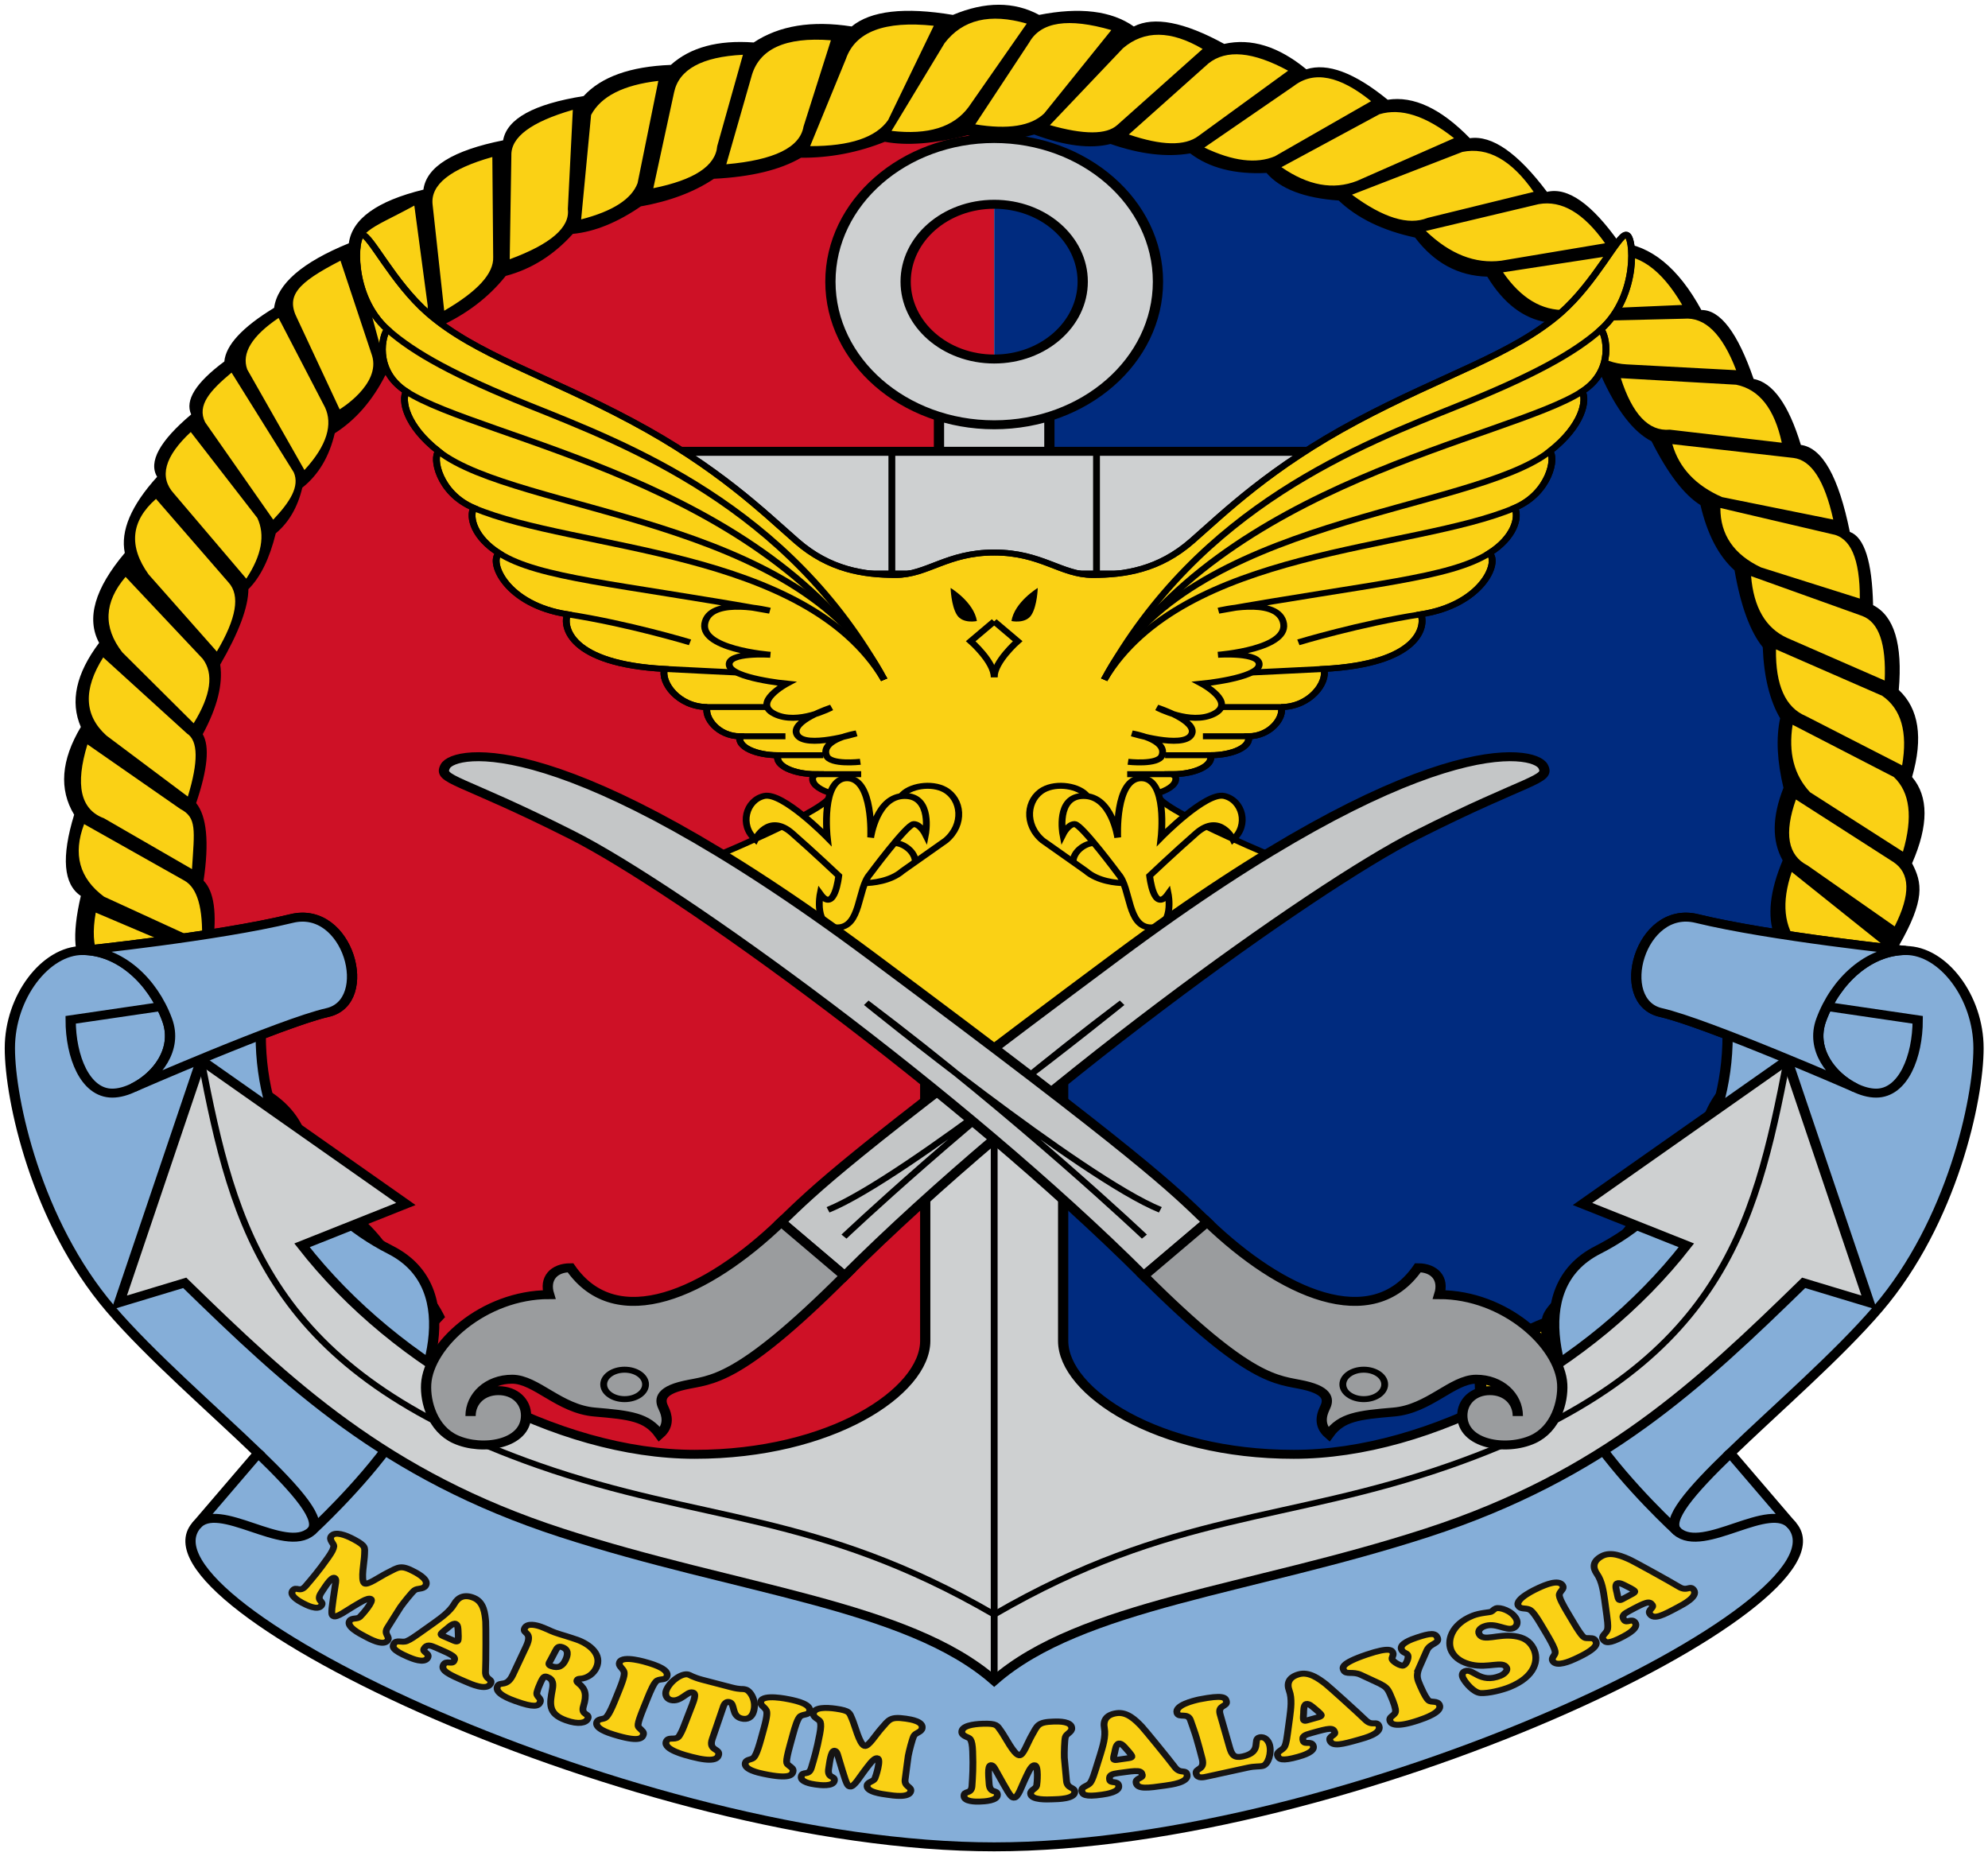
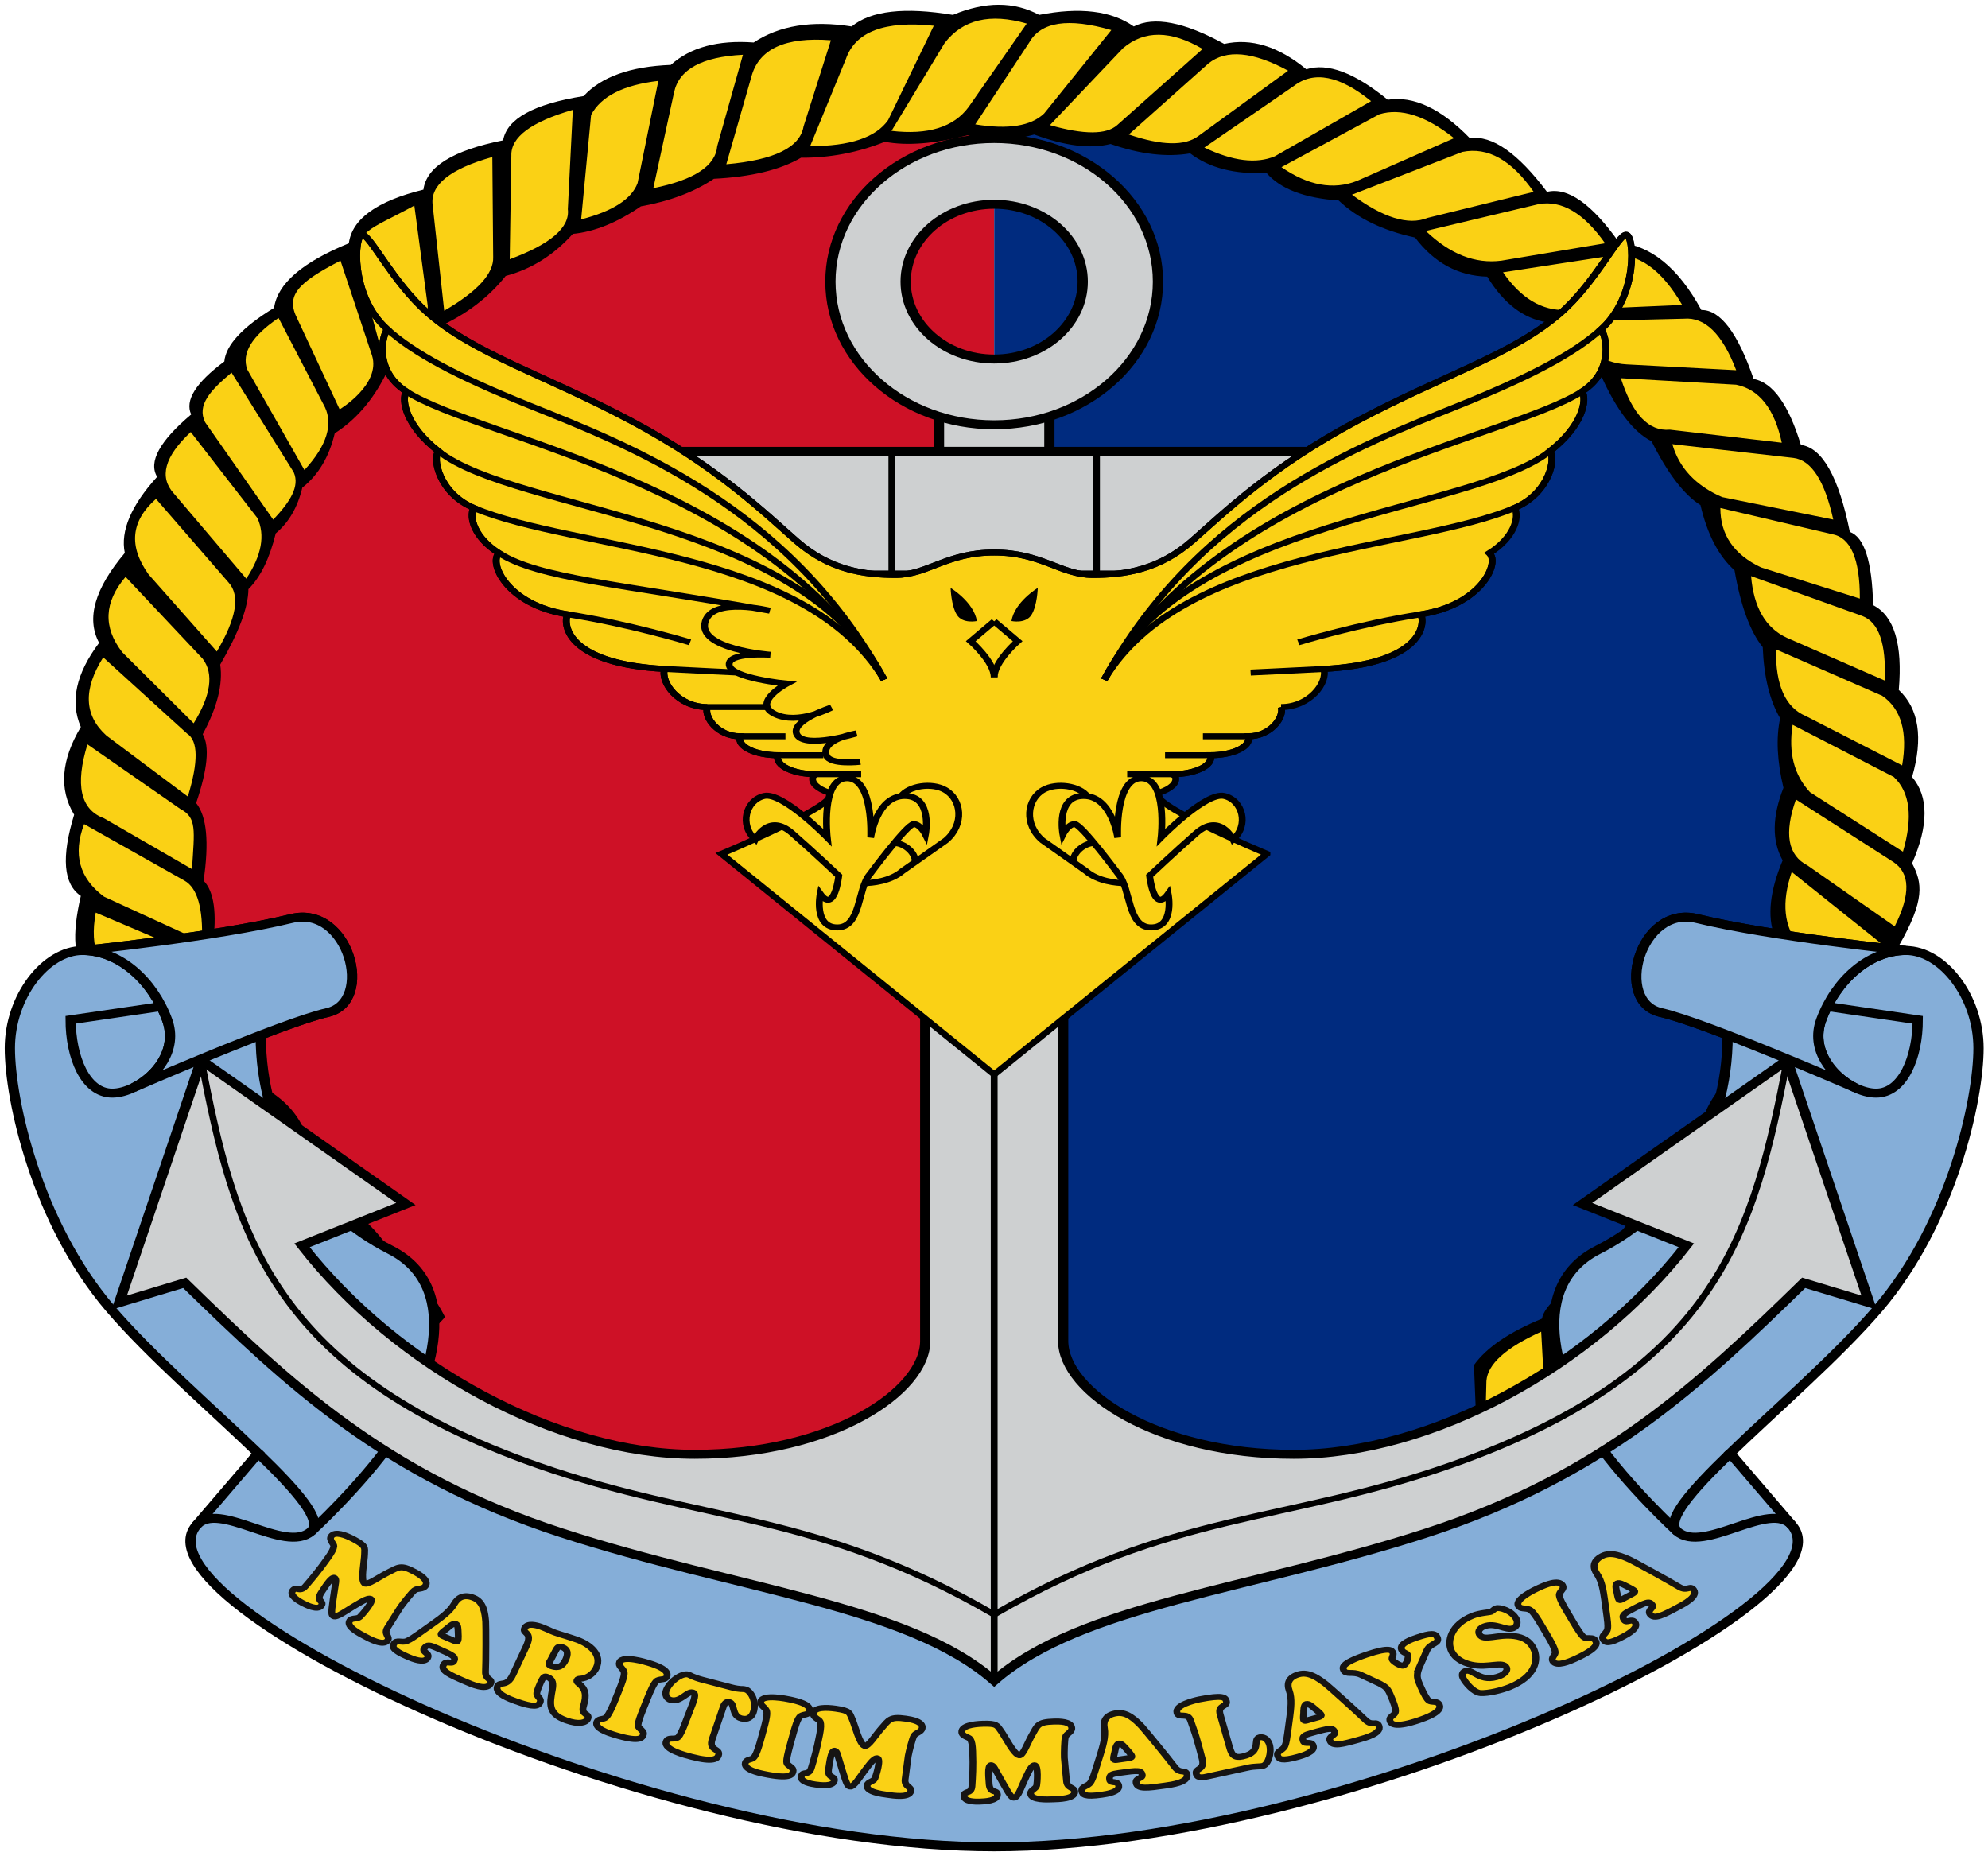
<svg xmlns="http://www.w3.org/2000/svg" xmlns:ns1="http://www.inkscape.org/namespaces/inkscape" xmlns:ns2="http://sodipodi.sourceforge.net/DTD/sodipodi-0.dtd" xmlns:xlink="http://www.w3.org/1999/xlink" width="209.98" height="196.032" viewBox="0 0 209.98 196.032" id="svg2" version="1.1" ns1:version="0.48.4 r9939" ns2:docname="AJAX1.svg">
  <ns2:namedview pagecolor="#ffffff" bordercolor="#666666" borderopacity="1" objecttolerance="10" gridtolerance="10" guidetolerance="10" ns1:pageopacity="0" ns1:pageshadow="2" ns1:window-width="1280" ns1:window-height="1004" id="namedview74" showgrid="false" fit-margin-top="0.5" fit-margin-left="0.5" fit-margin-right="0.5" fit-margin-bottom="0.5" ns1:zoom="1.8679386" ns1:cx="184.3203" ns1:cy="95.41589" ns1:window-x="-8" ns1:window-y="-8" ns1:window-maximized="1" ns1:current-layer="svg2" />
  <defs id="defs6">
    <polygon id="triangle" points="0.286,1 0,0 0,1 " transform="matrix(0.991,0.135,-0.135,0.991,0,-1)" />
    <g id="cone">
      <use xlink:href="#triangle" id="use10" x="0" y="0" width="1000" height="500" />
      <use xlink:href="#triangle" transform="scale(-1,1)" id="use12" x="0" y="0" width="1000" height="500" />
    </g>
    <g id="star" style="fill:#fcd116">
      <use xlink:href="#cone" id="use15" x="0" y="0" width="1000" height="500" />
      <use xlink:href="#cone" transform="matrix(0.901,0.434,-0.434,0.901,0,0)" id="use17" x="0" y="0" width="1000" height="500" />
      <use xlink:href="#cone" transform="matrix(0.623,0.782,-0.782,0.623,0,0)" id="use19" x="0" y="0" width="1000" height="500" />
      <use xlink:href="#cone" transform="matrix(0.223,0.975,-0.975,0.223,0,0)" id="use21" x="0" y="0" width="1000" height="500" />
      <use xlink:href="#cone" transform="matrix(-0.223,0.975,-0.975,-0.223,0,0)" id="use23" x="0" y="0" width="1000" height="500" />
      <use xlink:href="#cone" transform="matrix(-0.623,0.782,-0.782,-0.623,0,0)" id="use25" x="0" y="0" width="1000" height="500" />
      <use xlink:href="#cone" transform="matrix(-0.901,0.434,-0.434,-0.901,0,0)" id="use27" x="0" y="0" width="1000" height="500" />
      <use xlink:href="#cone" transform="scale(-1,-1)" id="use29" x="0" y="0" width="1000" height="500" />
      <use xlink:href="#cone" transform="matrix(-0.901,-0.434,0.434,-0.901,0,0)" id="use31" x="0" y="0" width="1000" height="500" />
      <use xlink:href="#cone" transform="matrix(-0.623,-0.782,0.782,-0.623,0,0)" id="use33" x="0" y="0" width="1000" height="500" />
      <use xlink:href="#cone" transform="matrix(-0.223,-0.975,0.975,-0.223,0,0)" id="use35" x="0" y="0" width="1000" height="500" />
      <use xlink:href="#cone" transform="matrix(0.223,-0.975,0.975,0.223,0,0)" id="use37" x="0" y="0" width="1000" height="500" />
      <use xlink:href="#cone" transform="matrix(0.623,-0.782,0.782,0.623,0,0)" id="use39" x="0" y="0" width="1000" height="500" />
      <use xlink:href="#cone" transform="matrix(0.901,-0.434,0.434,0.901,0,0)" id="use41" x="0" y="0" width="1000" height="500" />
    </g>
    <clipPath id="Clip0-1">
      <path ns1:connector-curvature="0" d="m 0,0 289.5,0 0,309.667 -289.5,0 L 0,0 z" transform="translate(0,-0.566)" id="path3175" />
    </clipPath>
    <clipPath id="Clip1-7">
      <path ns1:connector-curvature="0" d="m 0,0 289.5,0 0,309.667 -289.5,0 L 0,0 z" transform="translate(0,-0.566)" id="path3178" />
    </clipPath>
    <clipPath id="Clip2-4">
      <path ns1:connector-curvature="0" d="m 0,0 207.154,0 0,46.324 L 0,46.324 0,0 z" transform="translate(41.12,254.977)" id="path3181" />
    </clipPath>
    <clipPath id="Clip3-0">
      <path ns1:connector-curvature="0" d="m 0,0 189.631,0 0,141.566 L 0,141.566 0,0 z" transform="translate(49.934,37.997)" id="path3184" />
    </clipPath>
    <clipPath id="Clip4-9">
-       <path ns1:connector-curvature="0" d="m 0,0 168,0 0,122.768 -168,0 L 0,0 z" transform="translate(60.75,120.152)" id="path3187" />
-     </clipPath>
+       </clipPath>
  </defs>
  <g id="1" transform="matrix(1,0,0,1,35.472,-96.064)">
    <g id="Group5-4" clip-path="url(#Clip0-1)" transform="matrix(0.722,0,0,0.631,-34.972,96.565)">
      <g id="Group2" clip-path="url(#Clip1-7)">
        <path ns1:connector-curvature="0" style="fill:#ce1126;fill-opacity:1;fill-rule:nonzero;stroke:none" d="M 129.514,259.024 C 57.986,259.024 0,201.041 0,129.514 0,57.985 57.986,0 129.514,0 l 0,259.024 z" transform="translate(15.236,7.784)" id="path3192-8" />
        <path ns1:connector-curvature="0" style="fill:#002b7f;fill-opacity:1;fill-rule:nonzero;stroke:none" d="m 0,0 c 71.527,0 129.514,57.985 129.514,129.514 0,71.527 -57.987,129.51 -129.514,129.51 L 0,0 z" transform="translate(144.75,7.784)" id="path3194" />
        <path ns1:connector-curvature="0" style="fill:#000000;fill-rule:evenodd;stroke:none" d="m 207.756,248.904 c 6.583,-0.76 10.3,-3.102 11.169,-7.034 8.361,-2.803 12.409,-6.12 12.138,-9.96 6.513,-3.846 9.549,-7.077 9.098,-9.717 6.699,-4.761 8.871,-8.49 8.378,-11.762 5.601,-4.49 8.071,-8.331 7.406,-11.533 5.832,-6.408 8.18,-11.065 7.045,-13.962 4.083,-5.98 5.664,-10.228 4.735,-12.743 3.331,-7.404 3.814,-12.096 1.448,-14.079 3.89,-7.755 3.433,-10.579 1.947,-13.83 2.429,-6.36 2.429,-11.176 0,-14.45 1.646,-6.563 1,-11.428 -1.947,-14.572 0.58,-7.658 -0.671,-12.389 -3.757,-14.194 -0.136,-7.285 -1.274,-11.371 -3.404,-12.266 -1.633,-9.216 -4.018,-14.071 -7.161,-14.557 -1.791,-6.749 -4.099,-10.434 -6.915,-11.047 -2.325,-7.731 -4.88,-11.576 -7.644,-11.535 -3.351,-7.033 -7.366,-10.791 -12.022,-11.285 -4.014,-6.494 -7.533,-9.329 -10.559,-8.491 -4.275,-6.513 -8.041,-9.515 -11.288,-8.983 -4.235,-4.971 -8.237,-7.116 -12.016,-6.436 C 189.56,11.939 185.595,10.243 182.501,11.37 178.43,7.53 174.422,6.111 170.486,7.121 164.622,3.443 160.219,2.477 157.262,4.203 153.992,1.571 149.376,0.928 143.415,2.266 139.743,0 135.528,0 130.799,2.266 123.727,0.921 118.789,1.563 115.989,4.203 110.156,3.161 105.383,4.048 101.656,6.883 l 0,0 c -5.23,-0.44 -9.276,0.819 -12.124,3.754 -5.932,0.262 -10.188,2.006 -12.754,5.216 -7.294,1.331 -11.22,3.795 -11.781,7.409 -7.335,1.68 -11.224,4.429 -11.658,8.252 -6.799,1.908 -10.438,4.903 -10.913,8.982 -6.804,3.174 -10.447,6.779 -10.931,10.806 -4.653,3.244 -7.064,6.24 -7.281,8.98 -4.181,3.554 -5.791,6.503 -4.852,8.865 -4.621,4.46 -6.279,7.939 -4.981,10.439 -3.8,4.793 -5.386,9.043 -4.729,12.743 -4.398,5.965 -5.667,10.977 -3.756,15.049 -3.387,5.154 -4.278,9.838 -2.676,14.083 -2.891,5.553 -3.219,10.441 -0.977,14.682 -1.897,7.109 -1.575,11.643 0.977,13.597 -1.359,6.663 -1.03,10.866 0.971,12.617 0.007,8.218 1.591,13.349 4.733,15.426 -0.116,7.11 1.626,11.523 5.214,13.223 0.981,6.855 3.09,10.859 6.323,12.014 1.548,6.163 3.663,9.565 6.309,10.194 1.386,6.111 4.016,9.743 7.888,10.929 3.396,7.093 6.875,10.403 10.429,9.956 L 56.502,220.254 c -1.592,-3.69 -3.772,-6.483 -6.556,-8.378 -1.919,-4.16 -4.432,-7.474 -7.521,-9.945 -0.907,-3.809 -2.82,-6.997 -5.703,-9.598 -0.549,-4.241 -2.587,-7.591 -6.074,-10.067 -0.53,-4.37 -2.072,-8.245 -4.622,-11.648 0.29,-5.343 -0.878,-9.497 -3.511,-12.504 0.644,-5.474 0.201,-9.131 -1.337,-10.926 0.831,-6.451 0.467,-10.777 -1.087,-12.99 1.671,-5.634 1.999,-9.484 0.962,-11.524 2.133,-4.515 2.977,-8.402 2.559,-11.655 2.734,-5.403 4.105,-9.61 4.122,-12.623 1.772,-2.017 3.097,-5.132 4.003,-9.345 1.902,-1.816 3.2,-4.358 3.885,-7.649 2.359,-2.144 3.938,-5.178 4.746,-9.104 3.033,-2.208 5.5,-5.443 7.398,-9.713 3.464,-2.315 6.014,-4.988 7.643,-8.007 4.13,-2.114 7.447,-4.989 9.967,-8.617 3.73,-1.125 7.017,-3.475 9.821,-7.04 3.18,-0.35 6.49,-1.893 9.954,-4.608 4.227,-0.86 7.79,-2.394 10.685,-4.615 5.448,-0.314 9.697,-1.487 12.743,-3.522 4.212,0.033 8.294,-0.86 12.263,-2.669 3.221,0.697 7.273,0.331 12.137,-1.093 l 0,0 c 2.75,1.097 5.979,1.059 9.718,-0.124 4.517,1.914 8.239,2.439 11.164,1.581 4.337,1.723 8.218,2.244 11.652,1.576 2.817,2.446 6.532,3.536 11.166,3.272 2.016,2.678 5.545,4.216 10.559,4.617 2.733,2.973 6.456,5.033 11.169,6.197 2.793,4.232 6.314,6.417 10.565,6.549 2.384,4.469 5.297,7.024 8.739,7.646 2.014,4.761 4.656,7.714 7.89,8.858 2.262,5.804 4.73,9.484 7.406,11.049 2.394,5.433 4.776,8.989 7.154,10.679 1.002,4.892 2.654,8.54 4.987,10.927 0.9,5.961 2.28,10.245 4.125,12.867 0.17,4.962 1.02,8.921 2.544,11.896 -0.617,3.313 -0.443,7.199 0.488,11.642 -1.665,4.835 -1.706,8.886 -0.119,12.146 -1.868,5.087 -2.271,9.295 -1.209,12.62 -1.72,4.166 -2.526,7.884 -2.438,11.171 -2.993,5.864 -4.122,9.82 -3.391,11.889 -3.052,2.975 -4.796,6.534 -5.22,10.688 -3.384,3.142 -5.442,6.623 -6.195,10.436 -3.132,2.018 -5.681,5.419 -7.65,10.192 -5.87,4.54 -8.897,7.787 -9.098,9.71 -4.812,2.261 -8.127,4.846 -9.96,7.776 l 0.731,20.631 z" transform="translate(7.912,-0.566)" id="path3196" />
        <path ns1:connector-curvature="0" style="fill:#fad115;fill-opacity:1;fill-rule:evenodd;stroke:none" d="M 165.302,6.02 C 160.647,2.894 156.77,2.853 153.652,5.899 l -10.691,12.872 c 4.971,1.614 8.247,1.614 9.84,0 L 165.302,6.02 l 0,0 z m 12.509,3.64 C 172.663,6.462 168.768,6.051 166.149,8.452 l -11.646,11.889 c 4.809,1.873 8.2,1.954 10.188,0.248 l 13.12,-10.929 0,0 z m 12.135,5.1 c -4.602,-4.271 -8.371,-5.12 -11.293,-2.548 l -13.102,10.313 c 4.173,2.285 7.608,2.764 10.319,1.463 l 14.076,-9.228 0,0 z m -13.114,11.047 14.333,-8.858 c 3.134,-1.087 6.775,0.246 10.92,4.008 l -14.2,7.153 c -3.474,1.551 -7.155,0.781 -11.053,-2.302 l 0,0 z m 10.317,4.61 16.15,-7.161 c 3.721,-0.871 7.203,1.361 10.434,6.684 l -15.532,4.362 c -2.789,1.29 -6.471,-0.006 -11.052,-3.885 l 0,0 z m 10.809,6.07 16.504,-4.49 c 3.364,-0.69 6.604,1.498 9.717,6.552 l -15.172,2.912 c -3.832,0.567 -7.517,-1.091 -11.049,-4.974 l 0,0 z m 11.289,6.92 15.904,-2.792 c 3.806,-0.518 7.24,2.231 10.311,8.256 l -16.996,0.843 c -3.518,0.15 -6.602,-1.956 -9.219,-6.308 l 0,0 z m 9.1,8.246 17.354,-0.477 c 3.086,-0.312 5.639,2.56 7.657,8.618 l -16.026,-0.975 c -3.545,-0.212 -6.548,-2.597 -8.985,-7.167 l 0,0 z m 8.133,9.475 16.878,1.094 c 3.375,0.787 5.596,4.021 6.672,9.71 L 233.645,69.747 c -3.078,0.319 -5.459,-2.557 -7.165,-8.619 l 0,0 z m 7.538,11.046 17.714,2.304 c 2.622,0.361 4.563,3.796 5.827,10.318 l -16.266,-3.762 c -3.86,-1.934 -6.28,-4.89 -7.275,-8.86 l 0,0 z m 7.028,10.685 16.267,4.363 c 2.774,0.519 4.153,4.122 4.134,10.8 l -14.445,-5.215 c -3.981,-2.153 -5.962,-5.468 -5.956,-9.948 l 0,0 z m 9.716,21.722 c -3.099,-1.643 -4.842,-5.085 -5.224,-10.319 l 16.267,6.673 c 2.424,1.051 3.513,4.638 3.281,10.807 l -14.324,-7.161 0,0 z m -1.58,1.945 15.537,7.767 c 2.786,2.203 3.751,6.091 2.916,11.653 l -14.088,-8.259 c -2.982,-1.433 -4.441,-5.152 -4.365,-11.161 l 0,0 z m 18.572,33.864 c 1.48,-5.784 1.032,-9.958 -1.335,-12.502 l -14.804,-8.742 c -0.635,4.651 0.2,8.409 2.543,11.286 l 13.596,9.958 0,0 z m -15.656,-8.737 c -1.757,5.676 -1.185,9.359 1.7,11.039 l 12.745,10.199 c 2.365,-5.362 2.277,-8.956 -0.238,-10.807 l -14.207,-10.431 0,0 z m 12.376,36.409 c 2.554,-5.752 2.508,-9.929 -0.113,-12.495 l -12.876,-11.781 c -1.527,5.109 -1.161,9.194 1.092,12.254 l 11.897,12.022 0,0 z m -13.836,-11.286 c -2.454,4.778 -2.584,8.671 -0.364,11.651 l 10.073,12.382 c 3.125,-5.03 4.016,-9.005 2.674,-11.894 l -12.383,-12.139 0,0 z m -2.666,11.158 10.68,13.482 c 1.238,3.286 -0.465,7.731 -5.105,13.345 l -7.762,-14.315 c -1.115,-4.333 -0.388,-8.495 2.187,-12.512 l 0,0 z m -1.096,38.364 c 4.549,-4.55 6.091,-8.428 4.609,-11.667 l -7.399,-14.685 c -3.705,4.472 -4.83,8.278 -3.399,11.424 l 6.189,14.928 0,0 z m -8.497,-15.542 c -3.675,3.825 -5.053,7.794 -4.128,11.896 l 3.646,15.898 c 5.229,-4.237 7.574,-8.169 7.036,-11.778 l -6.554,-16.016 0,0 z m -11.53,21.365 c -0.853,-4.23 0.973,-7.794 5.462,-10.678 l 4.128,16.26 c 0.541,3.366 -1.644,6.438 -6.562,9.222 l -3.028,-14.804 0,0 z m -9.228,25.373 -1.089,-16.391 c -0.366,-2.795 1.915,-5.13 7.404,-9.229 l 3.396,16.503 c 0.227,4.24 -3.023,7.27 -9.711,9.117 l 0,0 z m -10.803,-8.498 c 0.176,-2.832 2.848,-5.582 8.013,-8.26 l 0.85,17.729 c -1.407,3.865 -4.489,6.098 -9.229,6.675 l 0.366,-16.144 0,0 z m -151.62,11.173 0,0 z m -3.396,-19.191 -16.388,2.067 0,0 c 2.859,5.009 6.023,7.395 9.467,7.156 l 6.921,-9.223 z m -24.035,-8.731 c 1.586,5.945 4.38,8.749 8.381,8.372 l 16.38,-1.936 c -2.653,-4.382 -5.532,-6.649 -8.613,-6.809 l -16.148,0.373 0,0 z m -6.667,-10.685 c 0.944,5.794 3.768,8.63 8.492,8.498 l 15.651,-0.243 c -2.188,-5.18 -4.859,-7.686 -8.001,-7.522 l -16.143,-0.733 0,0 z m -6.689,-11.29 c 1.366,5.841 4.282,8.957 8.751,9.344 l 15.047,0.614 c -1.774,-4.737 -4.243,-7.582 -7.409,-8.502 l -16.389,-1.456 0,0 z M 9.085,178.5 c 0.159,5.471 2.538,8.701 7.162,9.712 l 15.527,1.935 c -0.945,-4.975 -3.123,-8.014 -6.558,-9.102 L 9.085,178.5 l 0,0 z M 4.468,162.964 c -0.357,7.155 1.987,11.318 7.036,12.507 l 14.681,3.761 c -0.982,-4.891 -2.848,-8.01 -5.584,-9.357 l -16.133,-6.911 0,0 z M 3.374,150.588 c -0.957,6.07 0.466,9.674 4.247,10.799 l 14.441,6.061 c -0.17,-5.584 -1.578,-8.861 -4.247,-9.834 l -14.441,-7.026 0,0 z M 1.674,135.772 C 0,140.805 0.978,144.856 4.583,147.918 l 14.325,7.521 c 0.183,-5.579 -0.667,-8.981 -2.55,-10.198 l -14.684,-9.469 0,0 z m 0.485,-13.348 c -1.823,6.802 -1.023,10.917 2.424,12.376 l 12.868,8.504 c 0.364,-6.558 0.729,-8.621 -1.706,-10.069 l -13.586,-10.811 0,0 z m 2.309,-14.561 c -2.958,5.346 -2.814,9.717 0.479,13.101 l 11.897,10.197 c 1.559,-5.827 1.525,-9.344 -0.123,-10.553 l -12.254,-12.745 0,0 z M 7.738,94.389 c -3.155,4.229 -3.319,8.44 -0.485,12.623 l 10.445,11.885 c 2.531,-4.699 2.97,-8.299 1.324,-10.794 L 7.738,94.389 l 0,0 z M 12.187,81.335 C 8.506,85.038 8.145,89.252 11.105,93.981 l 9.979,12.906 c 2.869,-5.534 3.455,-9.383 1.709,-11.57 l -10.606,-13.982 0,0 z m 5.086,-11.194 c -3.838,4.103 -4.667,7.546 -2.462,10.308 l 10.584,14.239 C 27.645,90.789 28.185,87.4 27.012,84.531 l -9.739,-14.39 0,0 z m 5.969,-9.944 c -3.107,2.976 -5.1,5.446 -3.868,8.309 l 9.964,16.308 c 2.461,-2.988 3.91,-5.562 2.999,-7.932 L 23.242,60.197 z m 6.875,-9.146 c -3.903,3.017 -5.441,5.899 -4.58,8.622 l 8.366,16.834 c 3.401,-4.219 4.129,-7.71 3.015,-10.48 l -6.801,-14.976 0,0 z m 9.059,-9.59 c -6.316,3.718 -8.031,5.873 -6.328,9.688 l 6.207,15.2 c 0,0 6.061,-4.161 4.734,-9.016 l -4.613,-15.873 0,0 z M 49.978,32.24 c -6.781,4.253 -8.547,3.947 -8.251,9.832 l 3.769,15.898 c 4.494,-3.016 6.631,-6.01 6.439,-8.981 l -1.956,-16.749 0,0 z m 11.413,-8.131 c -6.179,1.991 -9.093,4.668 -8.735,8.004 l 1.695,17.725 c 4.888,-3.246 7.263,-6.236 7.164,-8.979 l -0.123,-16.75 0,0 z M 73.166,16.214 c -6.091,2.017 -9.079,4.565 -8.992,7.651 L 63.935,41.223 c 5.981,-2.527 8.82,-5.317 8.502,-8.376 l 0.729,-16.633 0,0 z m 12.508,-4.847 c -5.108,0.681 -8.381,2.579 -9.836,5.699 l -1.455,17.482 c 4.633,-1.365 7.376,-3.391 8.257,-6.067 l 3.034,-17.114 0,0 z M 98.052,6.993 C 92.058,7.337 88.685,9.438 87.976,13.303 l -3.034,16.024 c 5.985,-1.384 9.105,-3.727 9.348,-7.04 l 3.762,-15.294 0,0 z M 110.921,4.565 c -6.703,-0.59 -10.587,1.469 -11.652,6.192 l -3.649,14.564 c 6.997,-0.701 10.775,-2.805 11.295,-6.311 l 4.006,-14.446 0,0 z M 125.972,2.137 C 118.785,1.27 114.496,3.126 113.107,7.717 l -5.223,14.57 c 5.82,0.007 9.631,-1.444 11.414,-4.373 l 6.674,-15.777 0,0 z M 139.571,1.774 C 134.207,0 130.202,1.093 127.552,5.047 l -7.763,14.689 c 5.335,0.713 9.104,-0.617 11.282,-4.003 l 8.5,-13.959 0,0 z m 12.373,1.087 C 145.653,0.778 141.646,1.467 139.938,4.936 l -7.899,13.706 c 4.797,0.898 8.151,0.289 10.078,-1.819 l 9.827,-13.961 0,0 z" transform="translate(9.942,1.38)" id="path3198-8" />
        <path ns1:connector-curvature="0" style="fill:#85aed8;fill-rule:nonzero;stroke:#000000;stroke-width:1.5;stroke-linecap:butt;stroke-linejoin:miter;stroke-opacity:1;stroke-dasharray:none" d="m 144,157.715 c 52.06,0 126.261,-40.722 116.742,-53.766 L 251.666,91.825 C 258.303,84.492 267.483,75.406 273.308,67.606 284.132,53.108 288,32.616 288,24.024 288,15.431 282.78,7.677 277.369,7.677 c 0,0 -19.633,-2.306 -30.592,-5.358 -8.324,-2.319 -12.193,13.942 -5.246,15.74 2.12,0.548 5.774,2.025 9.767,3.782 0,16.622 -7.792,29.439 -18.981,35.949 -11.189,6.509 -5.288,23.801 -0.407,31.733 0,0 -76.242,32.467 -87.91,32.467 -11.666,0 -87.911,-32.467 -87.911,-32.467 C 60.973,81.591 66.871,64.299 55.683,57.791 44.494,51.281 36.7,38.463 36.7,21.841 40.694,20.084 44.347,18.607 46.47,18.059 53.416,16.261 49.548,0 41.224,2.319 30.263,5.372 10.633,7.677 10.633,7.677 5.22,7.677 0,15.431 0,24.024 c 0,8.592 3.866,29.084 14.691,43.582 5.824,7.8 15.006,16.886 21.644,24.219 L 27.258,103.949 C 17.739,116.993 91.939,157.715 144,157.715 z" transform="translate(0.75,150.636)" id="path3200" />
        <g id="Group1" clip-path="url(#Clip2-4)">
          <path ns1:connector-curvature="0" style="fill:#fad115;fill-opacity:1;fill-rule:nonzero;stroke:#161413;stroke-width:0.999;stroke-linecap:butt;stroke-linejoin:miter;stroke-dasharray:none" d="M 6.765,8.849 C 6.795,8.593 6.908,8.029 6.632,7.86 6.157,7.569 5.07,9.688 4.76,10.194 3.754,11.835 5.206,11.67 4.698,12.498 4.163,13.372 2.502,12.398 1.904,12.031 1.368,11.702 0,10.801 0.489,10.004 1.024,9.129 1.503,10.414 2.396,9.232 3.308,8.018 4.32,6.676 5.683,4.452 6.246,3.531 6.476,3.019 6.523,2.562 6.567,2.147 5.759,1.503 6.144,0.875 6.68,0 8.238,0.659 9.465,1.411 c 1.795,1.1 1.576,1.388 1.557,2.451 -0.018,1.234 -0.607,4.332 -0.027,4.899 0.41,0.398 2.176,-1.072 3.348,-1.746 1.665,-0.963 1.963,-1.414 3.987,-0.173 0.675,0.413 2.181,1.399 1.589,2.365 -0.376,0.613 -1.141,0.313 -1.614,0.74 -0.386,0.354 -1.602,2.099 -2.025,2.789 -0.141,0.23 -1.083,1.974 -1.895,3.438 -0.64,1.148 0.431,1.467 0.008,2.157 -0.629,1.027 -2.703,-0.306 -3.377,-0.72 -0.629,-0.385 -2.768,-1.611 -2.167,-2.593 0.329,-0.536 1.076,-0.206 1.483,-0.631 0.221,-0.224 2.144,-2.674 1.607,-3.002 -0.475,-0.292 -1.793,0.758 -2.641,1.314 -0.769,0.499 -2.393,1.909 -2.846,1.547 -0.227,-0.181 -0.368,-0.226 -0.02,-2.86 l 0.332,-2.539 z" transform="translate(41.62,255.477)" id="path3203" />
          <path ns1:connector-curvature="0" style="fill:#fad115;fill-opacity:1;fill-rule:nonzero;stroke:#161413;stroke-width:0.999;stroke-linecap:butt;stroke-linejoin:miter;stroke-dasharray:none" d="M 6.041,4.933 C 7.09,4.066 8.452,2.973 9.08,1.698 9.629,0.585 10.559,0 11.995,0.708 c 1.404,0.692 1.583,2.565 1.687,3.94 0.043,0.604 0.045,6.741 -0.026,8.351 -0.072,1.489 1.165,1.176 0.711,2.096 -0.581,1.178 -2.848,0 -3.654,-0.398 C 8.406,13.56 7.026,12.859 7.519,11.858 7.901,11.084 8.742,11.86 9.021,11.295 9.378,10.569 9.007,10.306 6.41,9.025 5.571,8.611 5.055,8.398 4.665,9.188 4.354,9.816 5.594,9.906 5.18,10.745 4.703,11.714 2.953,10.87 2.307,10.553 0,9.415 0.005,8.876 0.26,8.359 0.634,7.602 1.394,8.257 2.148,7.906 2.717,7.646 3.438,7.038 3.935,6.642 L 6.041,4.933 z m 2.815,2.832 C 9.018,7.844 9.485,8.115 9.605,7.873 9.724,7.631 9.67,6.562 9.652,6.272 9.634,5.942 9.654,5.21 9.299,5.035 8.912,4.844 8.161,5.677 8.009,5.822 7.856,5.968 7.272,6.462 7.177,6.656 7.042,6.93 7.469,7.08 7.646,7.168 l 1.21,0.597 z" transform="translate(56.678,265.994)" id="path3205-2" />
          <path ns1:connector-curvature="0" style="fill:#fad115;fill-opacity:1;fill-rule:nonzero;stroke:#161413;stroke-width:0.999;stroke-linecap:butt;stroke-linejoin:miter;stroke-dasharray:none" d="M 4.691,3.981 C 5.75,1.401 4.049,1.947 4.472,0.915 4.848,0 6.194,0.417 6.859,0.689 7.209,0.833 7.528,1.003 7.871,1.163 8.19,1.333 8.525,1.51 8.858,1.647 c 0.532,0.219 1.079,0.404 1.641,0.597 0.539,0.202 1.102,0.394 1.635,0.612 1.88,0.772 3.719,2.499 2.81,4.713 -0.41,0.998 -1.289,1.765 -2.405,1.832 -0.184,0.021 -0.321,0.023 -0.403,0.223 -0.103,0.25 0.086,0.405 0.252,0.57 0.987,0.911 1.189,1.889 0.684,3.781 -0.436,1.63 1.028,1.142 0.612,2.157 -0.26,0.632 -1.298,0.983 -3.179,0.211 C 7.843,15.25 8.139,13.582 8.524,11.174 8.656,10.333 8.68,9.469 7.765,9.093 7.399,8.942 7.245,8.938 6.815,9.986 6.617,10.469 6.377,11.148 6.269,11.648 6.087,12.468 7.032,12.583 6.704,13.382 6.458,13.981 5.857,14.26 3.162,13.153 2.363,12.825 0,11.854 0.499,10.64 0.854,9.774 1.857,10.887 2.744,8.723 L 4.691,3.981 z M 8.252,6.298 C 8.041,6.717 7.807,7.049 8.356,7.274 9.438,7.719 10.033,7.263 10.457,6.231 10.791,5.416 10.934,4.502 9.968,4.106 9.353,3.853 9.212,4.242 8.967,4.744 L 8.252,6.298 z" transform="translate(71.593,270.821)" id="path3207-4" />
          <path ns1:connector-curvature="0" style="fill:#fad115;fill-opacity:1;fill-rule:nonzero;stroke:#161413;stroke-width:0.999;stroke-linecap:butt;stroke-linejoin:miter;stroke-dasharray:none" d="M 3.678,5.789 C 4.439,3.636 4.443,3.084 4.341,2.78 4.125,2.15 3.481,1.866 3.709,1.222 4.141,0 7.6,1.223 7.939,1.343 8.957,1.702 11.031,2.474 10.623,3.627 10.408,4.237 9.775,3.976 9.229,4.279 8.775,4.538 8.219,6.059 7.799,7.246 L 7.206,8.925 c -1.067,3.019 -0.839,3.023 -0.572,3.347 0.334,0.404 0.711,0.633 0.525,1.158 C 6.98,13.938 6.558,14.649 2.843,13.336 2.131,13.084 0,12.312 0.383,11.227 0.575,10.684 1.182,10.803 1.567,10.576 1.855,10.41 2.246,9.843 3.085,7.469 L 3.678,5.789 z" transform="translate(86.241,276.219)" id="path3209" />
          <path ns1:connector-curvature="0" style="fill:#fad115;fill-opacity:1;fill-rule:nonzero;stroke:#161413;stroke-width:0.999;stroke-linecap:butt;stroke-linejoin:miter;stroke-dasharray:none" d="m 9.917,2.436 c 0.741,0.222 1.106,0.256 1.38,0.281 C 11.559,2.72 11.713,2.71 12.04,2.808 12.712,3.009 13.712,4.753 13.155,6.614 12.898,7.476 12.28,7.911 11.401,7.649 9.901,7.2 10.526,5.171 9.647,4.908 8.975,4.708 8.766,5.659 8.725,5.797 l -1.581,5.291 c -0.613,2.051 1.266,1.543 0.905,2.749 C 7.889,14.371 7.335,15.031 4.112,14.068 3.233,13.806 0,12.877 0.397,11.55 0.67,10.637 1.63,11.317 2.17,10.766 2.451,10.455 2.829,9.441 2.975,9.016 L 4.251,5.248 C 4.861,3.459 4.494,3.368 4.253,3.296 3.478,3.064 2.49,4.984 1.094,4.567 0.422,4.366 0.211,3.628 0.397,3.007 0.834,1.542 2.647,0 3.629,0.294 3.75,0.33 3.924,0.439 4.231,0.606 4.543,0.755 4.988,0.963 5.677,1.169 L 9.917,2.436 z" transform="translate(96.363,279.211)" id="path3211" />
          <path ns1:connector-curvature="0" style="fill:#fad115;fill-opacity:1;fill-rule:nonzero;stroke:#161413;stroke-width:0.999;stroke-linecap:butt;stroke-linejoin:miter;stroke-dasharray:none" d="M 2.983,5.806 C 3.517,3.584 3.464,3.035 3.33,2.744 3.05,2.14 2.38,1.924 2.54,1.259 2.843,0 6.411,0.857 6.76,0.941 7.81,1.193 9.953,1.745 9.667,2.935 9.516,3.564 8.859,3.369 8.348,3.728 7.923,4.032 7.527,5.603 7.233,6.827 l -0.416,1.731 c -0.749,3.113 -0.521,3.094 -0.222,3.388 0.374,0.367 0.773,0.556 0.643,1.098 -0.126,0.524 -0.473,1.273 -4.303,0.353 C 2.2,13.221 0,12.674 0.269,11.554 0.404,10.994 1.02,11.05 1.379,10.785 1.648,10.591 1.978,9.985 2.567,7.537 l 0.416,-1.731 z" transform="translate(108.074,282.737)" id="path3213" />
          <path ns1:connector-curvature="0" style="fill:#fad115;fill-opacity:1;fill-rule:nonzero;stroke:#161413;stroke-width:0.999;stroke-linecap:butt;stroke-linejoin:miter;stroke-dasharray:none" d="M 5.522,8.157 C 5.454,7.909 5.345,7.345 5.025,7.293 4.475,7.203 4.271,9.576 4.176,10.162 3.866,12.062 5.147,11.358 4.991,12.317 4.826,13.329 2.92,13.056 2.228,12.942 1.607,12.842 0,12.525 0.15,11.602 0.315,10.59 1.244,11.598 1.623,10.165 2.008,8.697 2.437,7.072 2.856,4.498 3.03,3.433 3.048,2.87 2.92,2.431 2.803,2.028 1.811,1.739 1.93,1.012 2.095,0 3.786,0.019 5.207,0.251 7.284,0.59 7.19,0.939 7.576,1.931 8.026,3.08 8.653,6.171 9.405,6.476 9.935,6.689 11.013,4.66 11.843,3.592 13.021,2.07 13.125,1.541 15.468,1.923 c 0.781,0.127 2.548,0.47 2.366,1.588 -0.116,0.71 -0.938,0.722 -1.213,1.297 -0.223,0.474 -0.689,2.549 -0.819,3.348 -0.043,0.267 -0.255,2.236 -0.453,3.899 -0.158,1.305 0.954,1.194 0.824,1.993 -0.194,1.19 -2.618,0.74 -3.399,0.612 -0.728,-0.118 -3.171,-0.443 -2.987,-1.58 0.102,-0.621 0.918,-0.598 1.135,-1.145 C 11.042,11.645 11.894,8.648 11.273,8.548 10.723,8.458 9.9,9.928 9.326,10.764 8.803,11.517 7.834,13.437 7.277,13.273 6.999,13.191 6.851,13.204 6.176,10.634 L 5.522,8.157 z" transform="translate(116.375,284.975)" id="path3215" />
          <path ns1:connector-curvature="0" style="fill:#fad115;fill-opacity:1;fill-rule:nonzero;stroke:#161413;stroke-width:0.999;stroke-linecap:butt;stroke-linejoin:miter;stroke-dasharray:none" d="M 4.958,8.099 C 4.842,7.868 4.625,7.336 4.301,7.348 3.744,7.367 4.008,9.734 4.029,10.327 4.097,12.251 5.216,11.312 5.25,12.282 5.287,13.307 3.364,13.411 2.663,13.435 2.034,13.458 0.397,13.462 0.363,12.527 0.327,11.503 1.435,12.309 1.527,10.83 1.617,9.314 1.72,7.638 1.627,5.03 1.589,3.952 1.498,3.397 1.285,2.991 1.092,2.62 0.062,2.53 0.037,1.793 0,0.768 1.663,0.458 3.101,0.406 5.205,0.332 5.182,0.692 5.753,1.591 6.42,2.629 7.639,5.537 8.437,5.689 8.998,5.795 9.658,3.594 10.264,2.385 11.12,0.662 11.119,0.122 13.492,0.038 14.283,0.01 16.082,0 16.123,1.133 c 0.025,0.719 -0.778,0.892 -0.936,1.509 -0.126,0.509 -0.177,2.635 -0.148,3.443 0.01,0.27 0.188,2.243 0.319,3.913 0.1,1.31 1.169,0.984 1.197,1.793 0.043,1.204 -2.422,1.238 -3.213,1.266 -0.737,0.026 -3.197,0.185 -3.238,-0.965 C 10.081,11.463 10.887,11.326 10.992,10.746 11.053,10.438 11.303,7.333 10.674,7.355 10.116,7.376 9.597,8.977 9.198,9.91 8.832,10.751 8.258,12.823 7.68,12.771 7.391,12.746 7.248,12.787 6.084,10.398 L 4.958,8.099 z" transform="translate(139.975,287.339)" id="path3217" />
          <path ns1:connector-curvature="0" style="fill:#fad115;fill-opacity:1;fill-rule:nonzero;stroke:#161413;stroke-width:0.999;stroke-linecap:butt;stroke-linejoin:miter;stroke-dasharray:none" d="M 2.842,7.155 C 3.189,5.84 3.659,4.158 3.429,2.756 3.227,1.531 3.642,0.515 5.222,0.255 6.766,0 8.002,1.418 8.888,2.476 c 0.387,0.465 3.963,5.453 4.842,6.803 0.809,1.253 1.632,0.278 1.799,1.29 0.214,1.295 -2.315,1.658 -3.202,1.805 C 9.788,12.791 8.259,13.025 8.077,11.925 7.936,11.073 9.072,11.214 8.97,10.593 8.838,9.794 8.382,9.797 5.524,10.268 4.601,10.42 4.058,10.547 4.201,11.416 4.315,12.108 5.375,11.46 5.527,12.383 5.703,13.447 3.789,13.781 3.079,13.898 0.541,14.317 0.231,13.876 0.138,13.309 0,12.474 0.999,12.565 1.409,11.841 1.72,11.297 1.952,10.384 2.125,9.771 L 2.842,7.155 z M 6.779,7.818 C 6.957,7.789 7.495,7.737 7.451,7.471 7.407,7.204 6.74,6.366 6.558,6.142 6.351,5.884 5.94,5.277 5.551,5.342 5.124,5.412 4.998,6.526 4.96,6.733 4.921,6.94 4.733,7.683 4.769,7.896 4.818,8.197 5.253,8.07 5.448,8.038 L 6.779,7.818 z" transform="translate(157.442,285.72)" id="path3219-5" />
          <path ns1:connector-curvature="0" style="fill:#fad115;fill-opacity:1;fill-rule:nonzero;stroke:#161413;stroke-width:0.999;stroke-linecap:butt;stroke-linejoin:miter;stroke-dasharray:none" d="M 4.784,13.687 C 4.227,13.826 3.345,14.084 3.145,13.281 2.873,12.199 4.462,12.766 4.007,10.729 3.724,9.446 3.444,8.329 3.187,7.3 2.924,6.253 2.593,5.297 2.313,4.329 1.911,2.872 0.568,4.024 0.319,3.029 0,1.755 2.723,1 3.577,0.786 7.089,0 7.391,0.462 7.539,1.056 7.792,2.067 6.222,1.645 6.632,3.285 L 8.021,8.834 c 0.315,1.257 0.677,1.815 1.916,1.505 2.966,-0.742 1.347,-2.915 2.464,-3.194 0.785,-0.196 1.291,0.567 1.457,1.23 0.341,1.36 -0.199,3.351 -1.002,3.551 -0.314,0.079 -0.576,0.07 -0.903,0.097 -0.349,0.013 -0.746,0.057 -1.339,0.205 l -5.829,1.459 z" transform="translate(171.172,282.882)" id="path3221-5" />
          <path ns1:connector-curvature="0" style="fill:#fad115;fill-opacity:1;fill-rule:nonzero;stroke:#161413;stroke-width:0.999;stroke-linecap:butt;stroke-linejoin:miter;stroke-dasharray:none" d="M 2.019,7.66 C 2.168,6.308 2.382,4.574 1.944,3.223 1.562,2.041 1.822,0.975 3.346,0.481 4.835,0 6.269,1.219 7.302,2.132 c 0.451,0.402 4.729,4.804 5.8,6.008 0.985,1.118 1.655,0.031 1.971,1.007 0.404,1.25 -2.043,1.984 -2.898,2.262 -2.447,0.791 -3.925,1.25 -4.268,0.189 C 7.64,10.776 8.784,10.746 8.59,10.147 8.341,9.377 7.891,9.447 5.136,10.339 4.245,10.626 3.726,10.832 3.997,11.671 4.213,12.338 5.164,11.539 5.452,12.429 5.784,13.456 3.941,14.071 3.257,14.292 0.809,15.084 0.438,14.694 0.261,14.146 0,13.342 1.002,13.282 1.299,12.506 1.526,11.922 1.62,10.984 1.699,10.354 L 2.019,7.66 z M 6.012,7.729 C 6.183,7.674 6.707,7.542 6.624,7.285 6.541,7.029 5.757,6.3 5.543,6.104 5.3,5.88 4.805,5.341 4.428,5.463 4.017,5.596 4.059,6.717 4.051,6.927 4.043,7.138 3.968,7.899 4.034,8.104 4.129,8.396 4.54,8.206 4.729,8.145 l 1.283,-0.415 z" transform="translate(185.971,278.984)" id="path3223-1" />
          <path ns1:connector-curvature="0" style="fill:#fad115;fill-opacity:1;fill-rule:nonzero;stroke:#161413;stroke-width:0.999;stroke-linecap:butt;stroke-linejoin:miter;stroke-dasharray:none" d="m 11.55,5.992 c -0.38,1.209 -0.234,1.732 0.222,2.905 0.599,1.543 0.943,2.181 1.218,2.44 0.424,0.396 1.273,-0.051 1.579,0.737 0.47,1.208 -2.18,2.236 -3.001,2.556 C 8.28,15.908 7.552,15.322 7.376,14.87 7.023,13.965 8.109,13.929 8.145,13.124 8.162,12.673 7.964,11.862 7.332,10.236 6.96,9.28 6.686,9.021 5.806,8.494 L 3.058,7.033 C 1.865,6.396 0.879,7.089 0.56,6.267 0.41,5.881 0,5.172 3.906,3.654 7.394,2.3 7.614,2.967 7.758,3.336 7.928,3.772 7.522,4.122 7.66,4.474 7.803,4.843 8.884,5.639 9.304,5.476 9.739,5.307 10.099,4.144 9.948,3.759 9.766,3.289 9.267,3.444 9.02,2.807 8.635,1.817 10.58,1.062 11.217,0.815 13.313,0 13.964,0.037 14.251,0.774 14.668,1.848 13.22,1.696 12.732,2.928 l -1.183,3.064 z" transform="translate(195.32,272.519)" id="path3225-7" />
          <path ns1:connector-curvature="0" style="fill:#fad115;fill-opacity:1;fill-rule:nonzero;stroke:#161413;stroke-width:0.999;stroke-linecap:butt;stroke-linejoin:miter;stroke-dasharray:none" d="M 0.78,7.491 C 0,5.791 0.668,2.932 3.84,1.476 4.887,0.996 6.281,0.931 6.526,0.818 6.755,0.713 6.894,0.412 7.237,0.255 7.793,0 9.591,0.64 10.221,2.013 10.476,2.568 10.371,3.29 9.767,3.567 8.671,4.069 7.178,2.498 5.478,3.278 4.971,3.511 4.536,3.987 4.807,4.576 5.398,5.867 7.481,4.496 9.955,4.886 c 1.321,0.205 2.203,0.79 2.766,2.017 0.878,1.913 0.298,4.791 -3.512,6.538 C 8.13,13.935 6.155,14.505 4.99,14.426 4.003,14.345 2.832,12.784 2.449,11.95 2.247,11.509 2.241,10.977 2.731,10.752 3.893,10.22 4.889,12.909 7.896,11.529 8.257,11.364 9.073,10.772 8.788,10.15 8.248,8.974 6.144,10.295 3.661,9.673 2.432,9.365 1.32,8.668 0.78,7.491 z" transform="translate(210.908,268.185)" id="path3227-1" />
          <path ns1:connector-curvature="0" style="fill:#fad115;fill-opacity:1;fill-rule:nonzero;stroke:#161413;stroke-width:0.999;stroke-linecap:butt;stroke-linejoin:miter;stroke-dasharray:none" d="M 3.914,7.637 C 2.86,5.609 2.46,5.229 2.168,5.098 1.56,4.826 0.913,5.101 0.598,4.495 0,3.346 3.256,1.653 3.575,1.487 4.532,0.989 6.512,0 7.076,1.086 7.375,1.66 6.752,1.943 6.601,2.549 6.48,3.058 7.211,4.503 7.792,5.62 l 0.821,1.58 c 1.478,2.841 1.636,2.677 2.055,2.702 0.523,0.032 0.948,-0.087 1.205,0.407 0.249,0.479 0.479,1.272 -3.016,3.09 C 8.187,13.748 6.168,14.777 5.637,13.756 5.371,13.245 5.872,12.883 5.97,12.447 6.045,12.124 5.897,11.451 4.735,9.217 L 3.914,7.637 z" transform="translate(220.834,263.509)" id="path3229-1" />
          <path ns1:connector-curvature="0" style="fill:#fad115;fill-opacity:1;fill-rule:nonzero;stroke:#161413;stroke-width:0.999;stroke-linecap:butt;stroke-linejoin:miter;stroke-dasharray:none" d="M 1.765,8.107 C 1.591,6.758 1.392,5.023 0.648,3.812 0,2.754 0.001,1.655 1.366,0.818 2.7,0 4.38,0.847 5.599,1.492 c 0.534,0.285 5.728,3.556 7.051,4.475 1.221,0.855 1.616,-0.358 2.152,0.516 0.686,1.119 -1.519,2.409 -2.285,2.879 C 10.324,10.707 8.996,11.5 8.413,10.55 7.961,9.813 9.066,9.516 8.736,8.979 8.313,8.289 7.893,8.463 5.424,9.977 c -0.797,0.489 -1.254,0.812 -0.793,1.563 0.367,0.598 1.103,-0.403 1.593,0.395 0.564,0.92 -1.082,1.951 -1.695,2.327 C 2.336,15.607 1.883,15.316 1.582,14.825 1.14,14.104 2.1,13.812 2.205,12.987 2.288,12.366 2.159,11.433 2.088,10.801 L 1.765,8.107 z M 5.662,7.236 C 5.816,7.142 6.294,6.891 6.153,6.66 6.012,6.431 5.078,5.906 4.824,5.767 4.535,5.606 3.927,5.198 3.589,5.405 3.222,5.631 3.525,6.711 3.567,6.917 3.609,7.124 3.716,7.882 3.828,8.065 3.988,8.326 4.344,8.045 4.512,7.941 L 5.662,7.236 z" transform="translate(232.286,258.863)" id="path3231-5" />
        </g>
        <path ns1:connector-curvature="0" style="fill:none;stroke:#000000;stroke-width:1.5;stroke-linecap:butt;stroke-linejoin:miter;stroke-opacity:1;stroke-dasharray:none" d="m 0,12.124 c 3.224,-4.416 12.953,4.833 16.818,0.966 C 18.604,11.304 14.778,6.298 9.078,0" transform="translate(28.008,242.46)" id="path3233" />
        <path ns1:connector-curvature="0" style="fill:none;stroke:#000000;stroke-width:1.5;stroke-linecap:butt;stroke-linejoin:miter;stroke-opacity:1;stroke-dasharray:none" d="M 12.013,0 C 7.131,7.936 0,15.391 0,15.391" transform="translate(44.826,240.16)" id="path3235" />
        <path ns1:connector-curvature="0" style="fill:none;stroke:#000000;stroke-width:1.5;stroke-linecap:butt;stroke-linejoin:miter;stroke-opacity:1;stroke-dasharray:none" d="M 1.74,0 C 7.154,0 11.986,5.025 14.112,11.6 16.238,18.173 10.053,23.874 6.09,23.874 2.128,23.874 0,17.785 0,11.6 L 13.26,9.374" transform="translate(9.643,158.313)" id="path3237" />
        <path ns1:connector-curvature="0" style="fill:none;stroke:#000000;stroke-width:1.5;stroke-linecap:butt;stroke-linejoin:miter;stroke-opacity:1;stroke-dasharray:none" d="M 18.605,12.124 C 15.38,7.708 5.653,16.957 1.788,13.09 0,11.304 3.826,6.298 9.528,0" transform="translate(242.887,242.46)" id="path3239" />
        <path ns1:connector-curvature="0" style="fill:none;stroke:#000000;stroke-width:1.5;stroke-linecap:butt;stroke-linejoin:miter;stroke-opacity:1;stroke-dasharray:none" d="M 0,0 C 4.884,7.936 12.016,15.391 12.016,15.391" transform="translate(232.66,240.16)" id="path3241" />
        <path ns1:connector-curvature="0" style="fill:none;stroke:#000000;stroke-width:1.5;stroke-linecap:butt;stroke-linejoin:miter;stroke-opacity:1;stroke-dasharray:none" d="M 14.5,0 C 9.084,0 4.253,5.025 2.127,11.6 0,18.173 6.186,23.874 10.149,23.874 c 3.962,0 6.088,-6.089 6.088,-12.274 L 2.979,9.374" transform="translate(263.619,158.313)" id="path3243" />
        <path ns1:connector-curvature="0" style="fill:#ced0d1;fill-rule:nonzero;stroke:#000000;stroke-width:1.5;stroke-linecap:butt;stroke-linejoin:miter;stroke-opacity:1;stroke-dasharray:none" d="M 16.151,5.845 16.151,0 0,0 l 0,5.845 16.151,0 z" transform="translate(136.674,68.911)" id="path3245" />
        <path ns1:connector-curvature="0" style="fill:#ced0d1;fill-rule:nonzero;stroke:#000000;stroke-width:1.5;stroke-linecap:butt;stroke-linejoin:miter;stroke-opacity:1;stroke-dasharray:none" d="m 151.965,23.96 c 0,13.231 -10.727,23.959 -23.96,23.959 -13.232,0 -23.959,-10.727 -23.959,-23.959 0,-13.232 10.727,-23.96 23.959,-23.96 13.233,0 23.96,10.727 23.96,23.96 z m -23.96,-12.953 c -7.152,0 -12.952,5.799 -12.952,12.953 0,7.152 5.8,12.951 12.952,12.951 7.153,0 12.952,-5.799 12.952,-12.951 0,-7.153 -5.799,-12.953 -12.952,-12.953 z m 0,41.357 -56.056,0 0,20.688 45.968,0 c 0,0 0,119.72 0,128.215 0,8.494 -13.74,18.987 -33.727,18.987 -19.987,0 -43.472,-14.491 -57.446,-34.985 L 41.939,178.348 12,154.276 0,194.861 9.587,191.548 c 15.166,16.908 29.283,32.245 55.082,41.831 25.799,9.587 50.641,12.055 63.336,24.75 12.695,-12.695 37.537,-15.163 63.337,-24.75 25.798,-9.586 39.915,-24.923 55.083,-41.831 l 9.585,3.313 -11.998,-40.585 -29.939,24.072 15.194,6.921 c -13.974,20.494 -37.459,34.985 -57.446,34.985 -19.987,0 -33.727,-10.493 -33.727,-18.987 0,-8.495 0,-128.215 0,-128.215 l 45.97,0 0,-20.688 -56.059,0 z" transform="translate(16.745,22.392)" id="path3247" />
        <path ns1:connector-curvature="0" style="fill:none;stroke:#000000;stroke-width:0.999;stroke-linecap:butt;stroke-linejoin:miter;stroke-opacity:1;stroke-dasharray:none" d="m 0,0 c 4.782,28.286 9.832,51.997 49.302,67.833 23.944,9.606 40.727,7.699 66.703,24.96" transform="translate(28.745,176.668)" id="path3249" />
        <path ns1:connector-curvature="0" style="fill:none;stroke:#000000;stroke-width:0.999;stroke-linecap:butt;stroke-linejoin:miter;stroke-opacity:1;stroke-dasharray:none" d="M 0,92.793 C 25.976,75.532 42.76,77.439 66.703,67.833 106.173,51.997 111.222,28.286 116.006,0" transform="translate(144.75,176.668)" id="path3251" />
        <path ns1:connector-curvature="0" style="fill:#85aed8;fill-rule:nonzero;stroke:#000000;stroke-width:1.5;stroke-linecap:butt;stroke-linejoin:miter;stroke-opacity:1;stroke-dasharray:none" d="m 0,7.677 c 5.414,0 10.246,5.025 12.372,11.6 1.614,4.984 -1.556,9.467 -4.909,11.344 l -0.021,0.011 c 0,0 21.74,-10.852 28.395,-12.572 C 42.783,16.261 38.916,0 30.591,2.319 19.63,5.372 0,7.677 0,7.677 z" transform="translate(11.383,150.636)" id="path3253" />
        <path ns1:connector-curvature="0" style="fill:#85aed8;fill-rule:nonzero;stroke:#000000;stroke-width:1.5;stroke-linecap:butt;stroke-linejoin:miter;stroke-opacity:1;stroke-dasharray:none" d="m 42.785,7.677 c -5.416,0 -10.247,5.025 -12.373,11.6 -1.614,4.984 1.556,9.467 4.909,11.344 l 0.022,0.011 c 0,0 -21.743,-10.852 -28.396,-12.572 C 0,16.261 3.869,0 12.193,2.319 23.152,5.372 42.785,7.677 42.785,7.677 z" transform="translate(235.334,150.636)" id="path3255" />
      </g>
      <path ns1:connector-curvature="0" style="fill:#ced0d1;fill-rule:nonzero;stroke:#000000;stroke-width:1;stroke-linecap:butt;stroke-linejoin:miter;stroke-opacity:1;stroke-dasharray:none" d="M 0,0 0,20.688" transform="translate(129.781,74.756)" id="path3257" />
      <path ns1:connector-curvature="0" style="fill:#ced0d1;fill-rule:nonzero;stroke:#000000;stroke-width:1;stroke-linecap:butt;stroke-linejoin:miter;stroke-opacity:1;stroke-dasharray:none" d="M 0,0 0,20.688" transform="translate(159.719,74.756)" id="path3259" />
      <path ns1:connector-curvature="0" style="fill:#ced0d1;fill-rule:nonzero;stroke:#000000;stroke-width:1;stroke-linecap:butt;stroke-linejoin:miter;stroke-opacity:1;stroke-dasharray:none" d="M 0,0 0,185.077" transform="translate(144.75,95.444)" id="path3261" />
      <g id="Group3" clip-path="url(#Clip3-0)">
        <path ns1:connector-curvature="0" style="fill:#fad115;fill-opacity:1;fill-rule:nonzero;stroke:none" d="M 134.216,103.631 94.316,140.566 54.414,103.631 c 0,0 18.823,-8.994 15.627,-10.284 -1.539,-0.622 -2.533,-1.534 -2.245,-2.631 l 0.415,-0.415 c -3.232,0 -6,-1.417 -5.539,-3.172 -3.231,0 -6,-1.417 -5.54,-3.172 -3.231,0 -5.263,-3.139 -4.802,-4.894 l 0.02,0 c -4.212,0 -6.86,-4.092 -6.26,-6.379 C 32.167,71.833 31.167,65.582 31.89,63.536 22.983,61.971 20.326,54.859 21.878,53.306 18.302,50.731 17.448,47.359 18.169,45.725 13.032,43.24 12.089,37.239 13.053,36.275 8.182,31.932 7.578,27.671 8.299,26.227 3.412,22.632 4.877,16.543 5.56,15.861 0,10.214 0.692,0 1.865,0 c 1.172,0 4.457,7.978 9.62,13.14 6.939,6.939 17.129,10.325 29.8,18.068 12.671,7.743 19.314,15.266 24.127,20.077 4.811,4.811 9.836,5.662 14.494,5.662 4.658,0 7.469,-3.753 14.41,-3.753 6.941,0 9.752,3.753 14.412,3.753 4.657,0 9.681,-0.851 14.494,-5.662 4.81,-4.811 11.453,-12.334 24.125,-20.077 12.671,-7.743 22.859,-11.129 29.801,-18.068 C 182.307,7.978 185.593,0 186.764,0 c 1.176,0 1.867,10.214 -3.691,15.861 0.681,0.682 2.145,6.771 -2.74,10.366 0.72,1.444 0.117,5.705 -4.756,10.048 0.964,0.964 0.022,6.965 -5.114,9.45 0.72,1.634 -0.132,5.006 -3.71,7.58 1.554,1.554 -1.108,8.666 -10.011,10.23 0.722,2.047 -0.277,8.297 -14.201,9.147 0.601,2.288 -2.047,6.379 -6.258,6.379 l 0.019,0 c 0.461,1.755 -1.573,4.894 -4.803,4.894 0.46,1.755 -2.309,3.172 -5.54,3.172 0.462,1.755 -2.308,3.172 -5.538,3.172 l 0.416,0.415 c 0.286,1.097 -0.708,2.01 -2.246,2.631 -3.197,1.29 15.625,10.284 15.625,10.284 z" transform="translate(50.434,38.497)" id="path3264" />
        <path ns1:connector-curvature="0" style="fill:none;stroke:#000000;stroke-width:1;stroke-linecap:butt;stroke-linejoin:miter;stroke-opacity:1;stroke-dasharray:none" d="M 134.216,103.631 94.316,140.566 54.414,103.631 c 0,0 18.823,-8.994 15.627,-10.284 -1.539,-0.622 -2.533,-1.534 -2.245,-2.631 l 0.415,-0.415 c -3.232,0 -6,-1.417 -5.539,-3.172 -3.231,0 -6,-1.417 -5.54,-3.172 -3.231,0 -5.263,-3.139 -4.802,-4.894 l 0.02,0 c -4.212,0 -6.86,-4.092 -6.26,-6.379 C 32.167,71.833 31.167,65.582 31.89,63.536 22.983,61.971 20.326,54.859 21.878,53.306 18.302,50.731 17.448,47.359 18.169,45.725 13.032,43.24 12.089,37.239 13.053,36.275 8.182,31.932 7.578,27.671 8.299,26.227 3.412,22.632 4.877,16.543 5.56,15.861 0,10.214 0.692,0 1.865,0 c 1.172,0 4.457,7.978 9.62,13.14 6.939,6.939 17.129,10.325 29.8,18.068 12.671,7.743 19.314,15.266 24.127,20.077 4.811,4.811 9.836,5.662 14.494,5.662 4.658,0 7.469,-3.753 14.41,-3.753 6.941,0 9.752,3.753 14.412,3.753 4.657,0 9.681,-0.851 14.494,-5.662 4.81,-4.811 11.453,-12.334 24.125,-20.077 12.671,-7.743 22.859,-11.129 29.801,-18.068 C 182.307,7.978 185.593,0 186.764,0 c 1.176,0 1.867,10.214 -3.691,15.861 0.681,0.682 2.145,6.771 -2.74,10.366 0.72,1.444 0.117,5.705 -4.756,10.048 0.964,0.964 0.022,6.965 -5.114,9.45 0.72,1.634 -0.132,5.006 -3.71,7.58 1.554,1.554 -1.108,8.666 -10.011,10.23 0.722,2.047 -0.277,8.297 -14.201,9.147 0.601,2.288 -2.047,6.379 -6.258,6.379 l 0.019,0 c 0.461,1.755 -1.573,4.894 -4.803,4.894 0.46,1.755 -2.309,3.172 -5.54,3.172 0.462,1.755 -2.308,3.172 -5.538,3.172 l 0.416,0.415 c 0.286,1.097 -0.708,2.01 -2.246,2.631 -3.197,1.29 15.625,10.284 15.625,10.284 z" transform="translate(50.434,38.497)" id="path3266" />
        <path ns1:connector-curvature="0" style="fill:none;stroke:#000000;stroke-width:1;stroke-linecap:butt;stroke-linejoin:miter;stroke-opacity:1;stroke-dasharray:none" d="M 2.147,0 C 1.465,0.682 0,6.771 4.887,10.366 15.839,18.421 57.477,25.289 74.807,58.621" transform="translate(53.847,54.358)" id="path3268" />
        <path ns1:connector-curvature="0" style="fill:none;stroke:#000000;stroke-width:1;stroke-linecap:butt;stroke-linejoin:miter;stroke-opacity:1;stroke-dasharray:none" d="M 0.722,0 C 0,1.444 0.605,5.705 5.476,10.048 16.992,20.315 58.607,21.061 70.641,48.255" transform="translate(58.012,64.724)" id="path3270" />
        <path ns1:connector-curvature="0" style="fill:none;stroke:#000000;stroke-width:1;stroke-linecap:butt;stroke-linejoin:miter;stroke-opacity:1;stroke-dasharray:none" d="M 0.964,0 C 0,0.964 0.943,6.965 6.08,9.45 c 14.922,7.219 48.487,6.711 60.05,28.757" transform="translate(62.524,74.772)" id="path3272" />
        <path ns1:connector-curvature="0" style="fill:none;stroke:#000000;stroke-width:1;stroke-linecap:butt;stroke-linejoin:miter;stroke-opacity:1;stroke-dasharray:none" d="M 0.721,0 C 0,1.634 0.854,5.006 4.43,7.58 c 5.89,4.241 17.207,5.055 39.613,9.628 0,0 -8.285,-2.345 -9.433,1.773 -1.307,4.686 9.525,5.608 9.525,5.608 0,0 -6.307,-0.484 -6.027,1.725 0.281,2.208 8.408,3.115 8.408,3.115 0,0 -5.146,3.15 -1.767,5.07 3.38,1.921 8.296,-1.075 8.296,-1.075 0,0 -6.199,2.284 -5.002,4.578 1.227,2.353 8.661,-0.25 8.661,-0.25 0,0 -5.28,0.984 -4.373,3.707 0.54,1.629 4.955,1.041 4.955,1.041" transform="translate(67.882,84.222)" id="path3274" />
        <path ns1:connector-curvature="0" style="fill:none;stroke:#000000;stroke-width:1;stroke-linecap:butt;stroke-linejoin:miter;stroke-opacity:1;stroke-dasharray:none" d="M 1.552,0 C 0,1.554 2.657,8.666 11.564,10.23 c 8.904,1.565 17.929,4.695 17.929,4.695" transform="translate(70.76,91.803)" id="path3276" />
        <path ns1:connector-curvature="0" style="fill:none;stroke:#000000;stroke-width:1;stroke-linecap:butt;stroke-linejoin:miter;stroke-opacity:1;stroke-dasharray:none" d="M 0.723,0 C 0,2.047 1,8.297 14.922,9.147 18.773,9.382 25.634,9.749 25.634,9.749" transform="translate(81.602,102.033)" id="path3278" />
        <path ns1:connector-curvature="0" style="fill:none;stroke:#000000;stroke-width:1;stroke-linecap:butt;stroke-linejoin:miter;stroke-opacity:1;stroke-dasharray:none" d="M 0.6,0 C 0,2.288 2.648,6.379 6.86,6.379 c 4.212,0 8.664,0 8.664,0" transform="translate(95.924,111.18)" id="path3280" />
        <path ns1:connector-curvature="0" style="fill:none;stroke:#000000;stroke-width:1;stroke-linecap:butt;stroke-linejoin:miter;stroke-opacity:1;stroke-dasharray:none" d="M 0.461,0 C 0,1.755 2.032,4.894 5.263,4.894 c 3.232,0 6.648,0 6.648,0" transform="translate(102.303,117.559)" id="path3282" />
        <path ns1:connector-curvature="0" style="fill:none;stroke:#000000;stroke-width:1;stroke-linecap:butt;stroke-linejoin:miter;stroke-opacity:1;stroke-dasharray:none" d="M 0.46,0 C 0,1.755 2.769,3.172 6,3.172 c 3.232,0 6.647,0 6.647,0" transform="translate(107.106,122.453)" id="path3284" />
        <path ns1:connector-curvature="0" style="fill:none;stroke:#000000;stroke-width:1;stroke-linecap:butt;stroke-linejoin:miter;stroke-opacity:1;stroke-dasharray:none" d="M 0.461,0 C 0,1.755 2.769,3.172 6,3.172 c 3.232,0 6.648,0 6.648,0" transform="translate(112.644,125.625)" id="path3286" />
        <path ns1:connector-curvature="0" style="fill:#000000;fill-rule:nonzero;stroke:none" d="m 0,0 c 0,0 3.39,2.347 3.846,5.54 0,0 -2.087,0.521 -2.933,-1.042 C 0.065,2.933 0,0 0,0 z" transform="translate(138.377,97.622)" id="path3288" />
        <path ns1:connector-curvature="0" style="fill:none;stroke:#000000;stroke-width:1;stroke-linecap:butt;stroke-linejoin:miter;stroke-opacity:1;stroke-dasharray:none" d="M 3.432,0 0,3.322 c 0,0 3.432,3.436 3.432,6.024" transform="translate(141.318,103.218)" id="path3290" />
        <path ns1:connector-curvature="0" style="fill:#fad115;fill-opacity:1;fill-rule:nonzero;stroke:#000000;stroke-width:1;stroke-linecap:butt;stroke-linejoin:miter;stroke-opacity:1;stroke-dasharray:none" d="M 5.306,2.33 C 6.456,0.572 9.774,0 11.727,1.259 14.151,2.82 14.617,7.057 11.839,9.73 L 5.497,14.845 C 3.751,16.591 0.976,16.865 0,16.865" transform="translate(125.829,130.159)" id="path3292" />
        <path ns1:connector-curvature="0" style="fill:none;stroke:#000000;stroke-width:1;stroke-linecap:butt;stroke-linejoin:miter;stroke-opacity:1;stroke-dasharray:none" d="M 0,0 C 1.332,0 3.065,1.456 3.065,3.164" transform="translate(130.147,140.318)" id="path3294" />
        <path ns1:connector-curvature="0" style="fill:none;stroke:#000000;stroke-width:1;stroke-linecap:butt;stroke-linejoin:miter;stroke-opacity:1;stroke-dasharray:none" d="M 110.412,74.482 C 124.371,45.359 148.08,35.132 162.34,28.569 173.059,23.635 179.137,19.858 183.073,15.861 188.631,10.214 187.94,0 186.764,0 c -1.171,0 -4.457,7.978 -9.617,13.14 -6.942,6.939 -17.13,10.325 -29.801,18.068 -12.672,7.743 -19.315,15.266 -24.125,20.077 -4.813,4.811 -9.837,5.662 -14.494,5.662 -4.659,0 -7.47,-3.753 -14.412,-3.753 -6.941,0 -9.752,3.753 -14.41,3.753 -4.658,0 -9.683,-0.851 -14.494,-5.662 C 60.599,46.474 53.956,38.951 41.285,31.208 28.614,23.465 18.424,20.079 11.485,13.14 6.323,7.978 3.038,0 1.865,0 0.692,0 0,10.214 5.56,15.861 c 3.936,3.998 10.012,7.774 20.732,12.709 14.26,6.563 37.969,16.79 51.927,45.913" transform="translate(50.434,38.497)" id="path3296" />
        <path ns1:connector-curvature="0" style="fill:none;stroke:#000000;stroke-width:1;stroke-linecap:butt;stroke-linejoin:miter;stroke-opacity:1;stroke-dasharray:none" d="M 72.661,0 C 73.343,0.682 74.807,6.771 69.921,10.366 58.969,18.421 17.33,25.289 0,58.621" transform="translate(160.846,54.358)" id="path3298" />
        <path ns1:connector-curvature="0" style="fill:none;stroke:#000000;stroke-width:1;stroke-linecap:butt;stroke-linejoin:miter;stroke-opacity:1;stroke-dasharray:none" d="M 69.921,0 C 70.642,1.444 70.038,5.705 65.165,10.048 53.65,20.315 12.036,21.061 0,48.255" transform="translate(160.846,64.724)" id="path3300" />
        <path ns1:connector-curvature="0" style="fill:none;stroke:#000000;stroke-width:1;stroke-linecap:butt;stroke-linejoin:miter;stroke-opacity:1;stroke-dasharray:none" d="M 65.165,0 C 66.129,0.964 65.188,6.965 60.052,9.45 45.128,16.669 11.564,16.161 0,38.206" transform="translate(160.846,74.772)" id="path3302" />
-         <path ns1:connector-curvature="0" style="fill:none;stroke:#000000;stroke-width:1;stroke-linecap:butt;stroke-linejoin:miter;stroke-opacity:1;stroke-dasharray:none" d="m 56.566,0 c 0.72,1.634 -0.133,5.006 -3.71,7.58 -5.891,4.241 -17.208,5.055 -39.613,9.628 0,0 8.284,-2.345 9.434,1.773 1.306,4.686 -9.525,5.608 -9.525,5.608 0,0 6.307,-0.484 6.025,1.725 -0.278,2.208 -8.406,3.115 -8.406,3.115 0,0 5.147,3.15 1.767,5.07 -3.381,1.921 -8.296,-1.075 -8.296,-1.075 0,0 6.199,2.284 5.003,4.578 -1.228,2.353 -8.66,-0.25 -8.66,-0.25 0,0 5.277,0.984 4.372,3.707 C 4.413,43.088 0,42.501 0,42.501" transform="translate(164.332,84.222)" id="path3304" />
        <path ns1:connector-curvature="0" style="fill:none;stroke:#000000;stroke-width:1;stroke-linecap:butt;stroke-linejoin:miter;stroke-opacity:1;stroke-dasharray:none" d="M 27.941,0 C 29.494,1.554 26.832,8.666 17.929,10.23 9.024,11.794 0,14.925 0,14.925" transform="translate(189.248,91.803)" id="path3306" />
        <path ns1:connector-curvature="0" style="fill:none;stroke:#000000;stroke-width:1;stroke-linecap:butt;stroke-linejoin:miter;stroke-opacity:1;stroke-dasharray:none" d="M 24.911,0 C 25.634,2.047 24.635,8.297 10.71,9.147 6.861,9.382 0,9.749 0,9.749" transform="translate(182.265,102.033)" id="path3308" />
-         <path ns1:connector-curvature="0" style="fill:none;stroke:#000000;stroke-width:1;stroke-linecap:butt;stroke-linejoin:miter;stroke-opacity:1;stroke-dasharray:none" d="m 14.924,0 c 0.602,2.288 -2.047,6.379 -6.258,6.379 -4.212,0 -8.666,0 -8.666,0" transform="translate(178.051,111.18)" id="path3310" />
        <path ns1:connector-curvature="0" style="fill:none;stroke:#000000;stroke-width:1;stroke-linecap:butt;stroke-linejoin:miter;stroke-opacity:1;stroke-dasharray:none" d="M 11.451,0 C 11.912,1.755 9.878,4.894 6.647,4.894 3.416,4.894 0,4.894 0,4.894" transform="translate(175.286,117.559)" id="path3312" />
        <path ns1:connector-curvature="0" style="fill:none;stroke:#000000;stroke-width:1;stroke-linecap:butt;stroke-linejoin:miter;stroke-opacity:1;stroke-dasharray:none" d="M 12.187,0 C 12.647,1.755 9.878,3.172 6.647,3.172 3.415,3.172 0,3.172 0,3.172" transform="translate(169.747,122.453)" id="path3314" />
        <path ns1:connector-curvature="0" style="fill:none;stroke:#000000;stroke-width:1;stroke-linecap:butt;stroke-linejoin:miter;stroke-opacity:1;stroke-dasharray:none" d="m 12.188,0 c 0.461,1.755 -2.309,3.172 -5.539,3.172 -3.232,0 -6.649,0 -6.649,0" transform="translate(164.207,125.625)" id="path3316" />
        <path ns1:connector-curvature="0" style="fill:#000000;fill-rule:nonzero;stroke:none" d="M 3.847,0 C 3.847,0 0.457,2.347 0,5.54 0,5.54 2.086,6.062 2.933,4.498 3.78,2.933 3.847,0 3.847,0 z" transform="translate(147.277,97.622)" id="path3318" />
        <path ns1:connector-curvature="0" style="fill:none;stroke:#000000;stroke-width:1;stroke-linecap:butt;stroke-linejoin:miter;stroke-opacity:1;stroke-dasharray:none" d="M 0,0 3.431,3.322 C 3.431,3.322 0,6.758 0,9.346" transform="translate(144.75,103.218)" id="path3320" />
        <path ns1:connector-curvature="0" style="fill:#fad115;fill-opacity:1;fill-rule:nonzero;stroke:#000000;stroke-width:1;stroke-linecap:butt;stroke-linejoin:miter;stroke-opacity:1;stroke-dasharray:none" d="M 9.309,2.33 C 8.16,0.572 4.84,0 2.889,1.259 0.464,2.82 0,7.057 2.779,9.73 l 6.338,5.115 c 1.748,1.746 4.521,2.02 5.498,2.02" transform="translate(149.055,130.159)" id="path3322" />
        <path ns1:connector-curvature="0" style="fill:none;stroke:#000000;stroke-width:1;stroke-linecap:butt;stroke-linejoin:miter;stroke-opacity:1;stroke-dasharray:none" d="M 3.064,0 C 1.732,0 0,1.456 0,3.164" transform="translate(156.289,140.318)" id="path3324" />
        <path ns1:connector-curvature="0" style="fill:#fad115;fill-opacity:1;fill-rule:nonzero;stroke:#000000;stroke-width:1;stroke-linecap:butt;stroke-linejoin:miter;stroke-opacity:1;stroke-dasharray:none" d="m 19.26,9.913 c 0,0 0.439,-9.913 -3.455,-9.913 -3.894,0 -2.898,9.913 -2.898,9.913 0,0 -6.536,-7.636 -9.223,-6.942 C 0.996,3.665 0,7.868 2.384,10.252 c 0,0 1.89,-4.543 5.369,-1.065 3.15,3.151 6.834,7.142 6.834,7.142 0,0 -0.59,6.406 -2.714,3.033 0,0 -0.998,5.621 2.499,5.621 3.498,0 2.947,-6.525 4.771,-8.911 0,0 5.438,-8.39 6.41,-8.39 0.972,0 1.723,1.723 1.723,1.723 0,0 1.088,-6.436 -3.035,-6.436 -4.122,0 -4.981,6.942 -4.981,6.942 z" transform="translate(107.423,129.47)" id="path3326" />
        <path ns1:connector-curvature="0" style="fill:#fad115;fill-opacity:1;fill-rule:nonzero;stroke:#000000;stroke-width:1;stroke-linecap:butt;stroke-linejoin:miter;stroke-opacity:1;stroke-dasharray:none" d="M 9.104,9.913 C 9.104,9.913 8.665,0 12.559,0 c 3.893,0 2.898,9.913 2.898,9.913 0,0 6.534,-7.636 9.223,-6.942 2.688,0.694 3.683,4.897 1.3,7.281 0,0 -1.89,-4.543 -5.367,-1.065 -3.152,3.151 -6.836,7.142 -6.836,7.142 0,0 0.59,6.406 2.713,3.033 0,0 1,5.621 -2.498,5.621 -3.498,0 -2.947,-6.525 -4.771,-8.911 0,0 -5.438,-8.39 -6.409,-8.39 -0.973,0 -1.724,1.723 -1.724,1.723 0,0 -1.088,-6.436 3.035,-6.436 4.122,0 4.981,6.942 4.981,6.942 z" transform="translate(153.713,129.47)" id="path3328" />
      </g>
      <g id="Group4" clip-path="url(#Clip4-9)">
        <path ns1:connector-curvature="0" style="fill:#c4c6c7;fill-rule:nonzero;stroke:#000000;stroke-width:1.5;stroke-linecap:butt;stroke-linejoin:miter;stroke-opacity:1;stroke-dasharray:none" d="M 9.286,91.872 C 36.088,61.283 77.522,26.98 92.968,18.062 109.519,8.506 112.581,8.943 111.456,6.57 110.168,3.855 94.155,0 49.216,38.262 9.323,72.225 5.074,77.267 0,82.857 l 9.286,9.015 z" transform="translate(113.587,120.902)" id="path3331" />
        <path ns1:connector-curvature="0" style="fill:none;stroke:#000000;stroke-width:1;stroke-linecap:butt;stroke-linejoin:miter;stroke-opacity:1;stroke-dasharray:none" d="m 2.332,39.133 c 0,0 18.026,-19.552 40.684,-39.133 0,0 -31.627,29.355 -43.016,34.648" transform="translate(120.444,167.07)" id="path3333" />
        <path ns1:connector-curvature="0" style="fill:#9a9c9e;fill-rule:nonzero;stroke:#000000;stroke-width:1.5;stroke-linecap:butt;stroke-linejoin:miter;stroke-opacity:1;stroke-dasharray:none" d="M 61.373,9.015 52.087,0 C 41.226,11.965 28.007,18.774 21.261,7.657 c -2.373,0 -3.872,1.749 -3.123,4.497 -9.617,0 -17.66,8.494 -17.987,14.99 -0.151,2.978 0.948,7.489 4.283,9.224 3.924,2.043 10.332,0.852 10.332,-3.978 0,-2.329 -1.621,-4.162 -4.037,-4.162 -2.417,0 -4.082,1.831 -4.082,4.247 0,-3.414 2.582,-6.162 6.08,-6.162 3.498,0 6.911,4.997 12.074,5.497 5.164,0.499 7.66,0.831 9.495,3.746 1.498,-1.498 1.083,-3.246 0.583,-4.413 -0.498,-1.166 -0.831,-2.831 3.083,-3.83 3.913,-1 7.645,-0.299 23.414,-18.298 z" transform="translate(61.5,203.759)" id="path3335" />
        <path ns1:connector-curvature="0" style="fill:none;stroke:#000000;stroke-width:1;stroke-linecap:butt;stroke-linejoin:miter;stroke-opacity:1;stroke-dasharray:none" d="M 0,2.466 C 0,3.828 1.37,4.931 3.062,4.931 4.754,4.931 6.125,3.828 6.125,2.466 6.125,1.103 4.754,0 3.062,0 1.37,0 0,1.103 0,2.466 z" transform="translate(87.622,228.479)" id="path3337" />
        <path ns1:connector-curvature="0" style="fill:#c4c6c7;fill-rule:nonzero;stroke:#000000;stroke-width:1.5;stroke-linecap:butt;stroke-linejoin:miter;stroke-opacity:1;stroke-dasharray:none" d="M 103.294,91.872 C 76.493,61.283 35.059,26.98 19.613,18.062 3.061,8.506 0,8.943 1.125,6.57 2.411,3.855 18.424,0 63.363,38.262 103.257,72.225 107.506,77.267 112.581,82.857 l -9.287,9.015 z" transform="translate(63.334,120.902)" id="path3339" />
        <path ns1:connector-curvature="0" style="fill:none;stroke:#000000;stroke-width:1;stroke-linecap:butt;stroke-linejoin:miter;stroke-opacity:1;stroke-dasharray:none" d="M 40.684,39.133 C 40.684,39.133 22.657,19.581 0,0 0,0 31.626,29.355 43.015,34.648" transform="translate(126.043,167.07)" id="path3341" />
        <path ns1:connector-curvature="0" style="fill:#9a9c9e;fill-rule:nonzero;stroke:#000000;stroke-width:1.5;stroke-linecap:butt;stroke-linejoin:miter;stroke-opacity:1;stroke-dasharray:none" d="M 0,9.015 9.287,0 c 10.861,11.965 24.079,18.774 30.825,7.657 2.372,0 3.872,1.749 3.123,4.497 9.618,0 17.66,8.494 17.988,14.99 0.149,2.978 -0.949,7.489 -4.284,9.224 -3.924,2.043 -10.332,0.852 -10.332,-3.978 0,-2.329 1.622,-4.162 4.039,-4.162 2.416,0 4.081,1.831 4.081,4.247 0,-3.414 -2.583,-6.162 -6.08,-6.162 -3.498,0 -6.909,4.997 -12.074,5.497 -5.164,0.499 -7.661,0.831 -9.493,3.746 -1.499,-1.498 -1.084,-3.246 -0.584,-4.413 0.5,-1.166 0.831,-2.831 -3.083,-3.83 C 19.501,26.312 15.769,27.014 0,9.015 z" transform="translate(166.627,203.759)" id="path3343" />
        <path ns1:connector-curvature="0" style="fill:none;stroke:#000000;stroke-width:1;stroke-linecap:butt;stroke-linejoin:miter;stroke-opacity:1;stroke-dasharray:none" d="M 6.125,2.466 C 6.125,3.828 4.755,4.931 3.062,4.931 1.37,4.931 0,3.828 0,2.466 0,1.103 1.37,0 3.062,0 4.755,0 6.125,1.103 6.125,2.466 z" transform="translate(195.754,228.479)" id="path3345" />
      </g>
    </g>
  </g>
</svg>